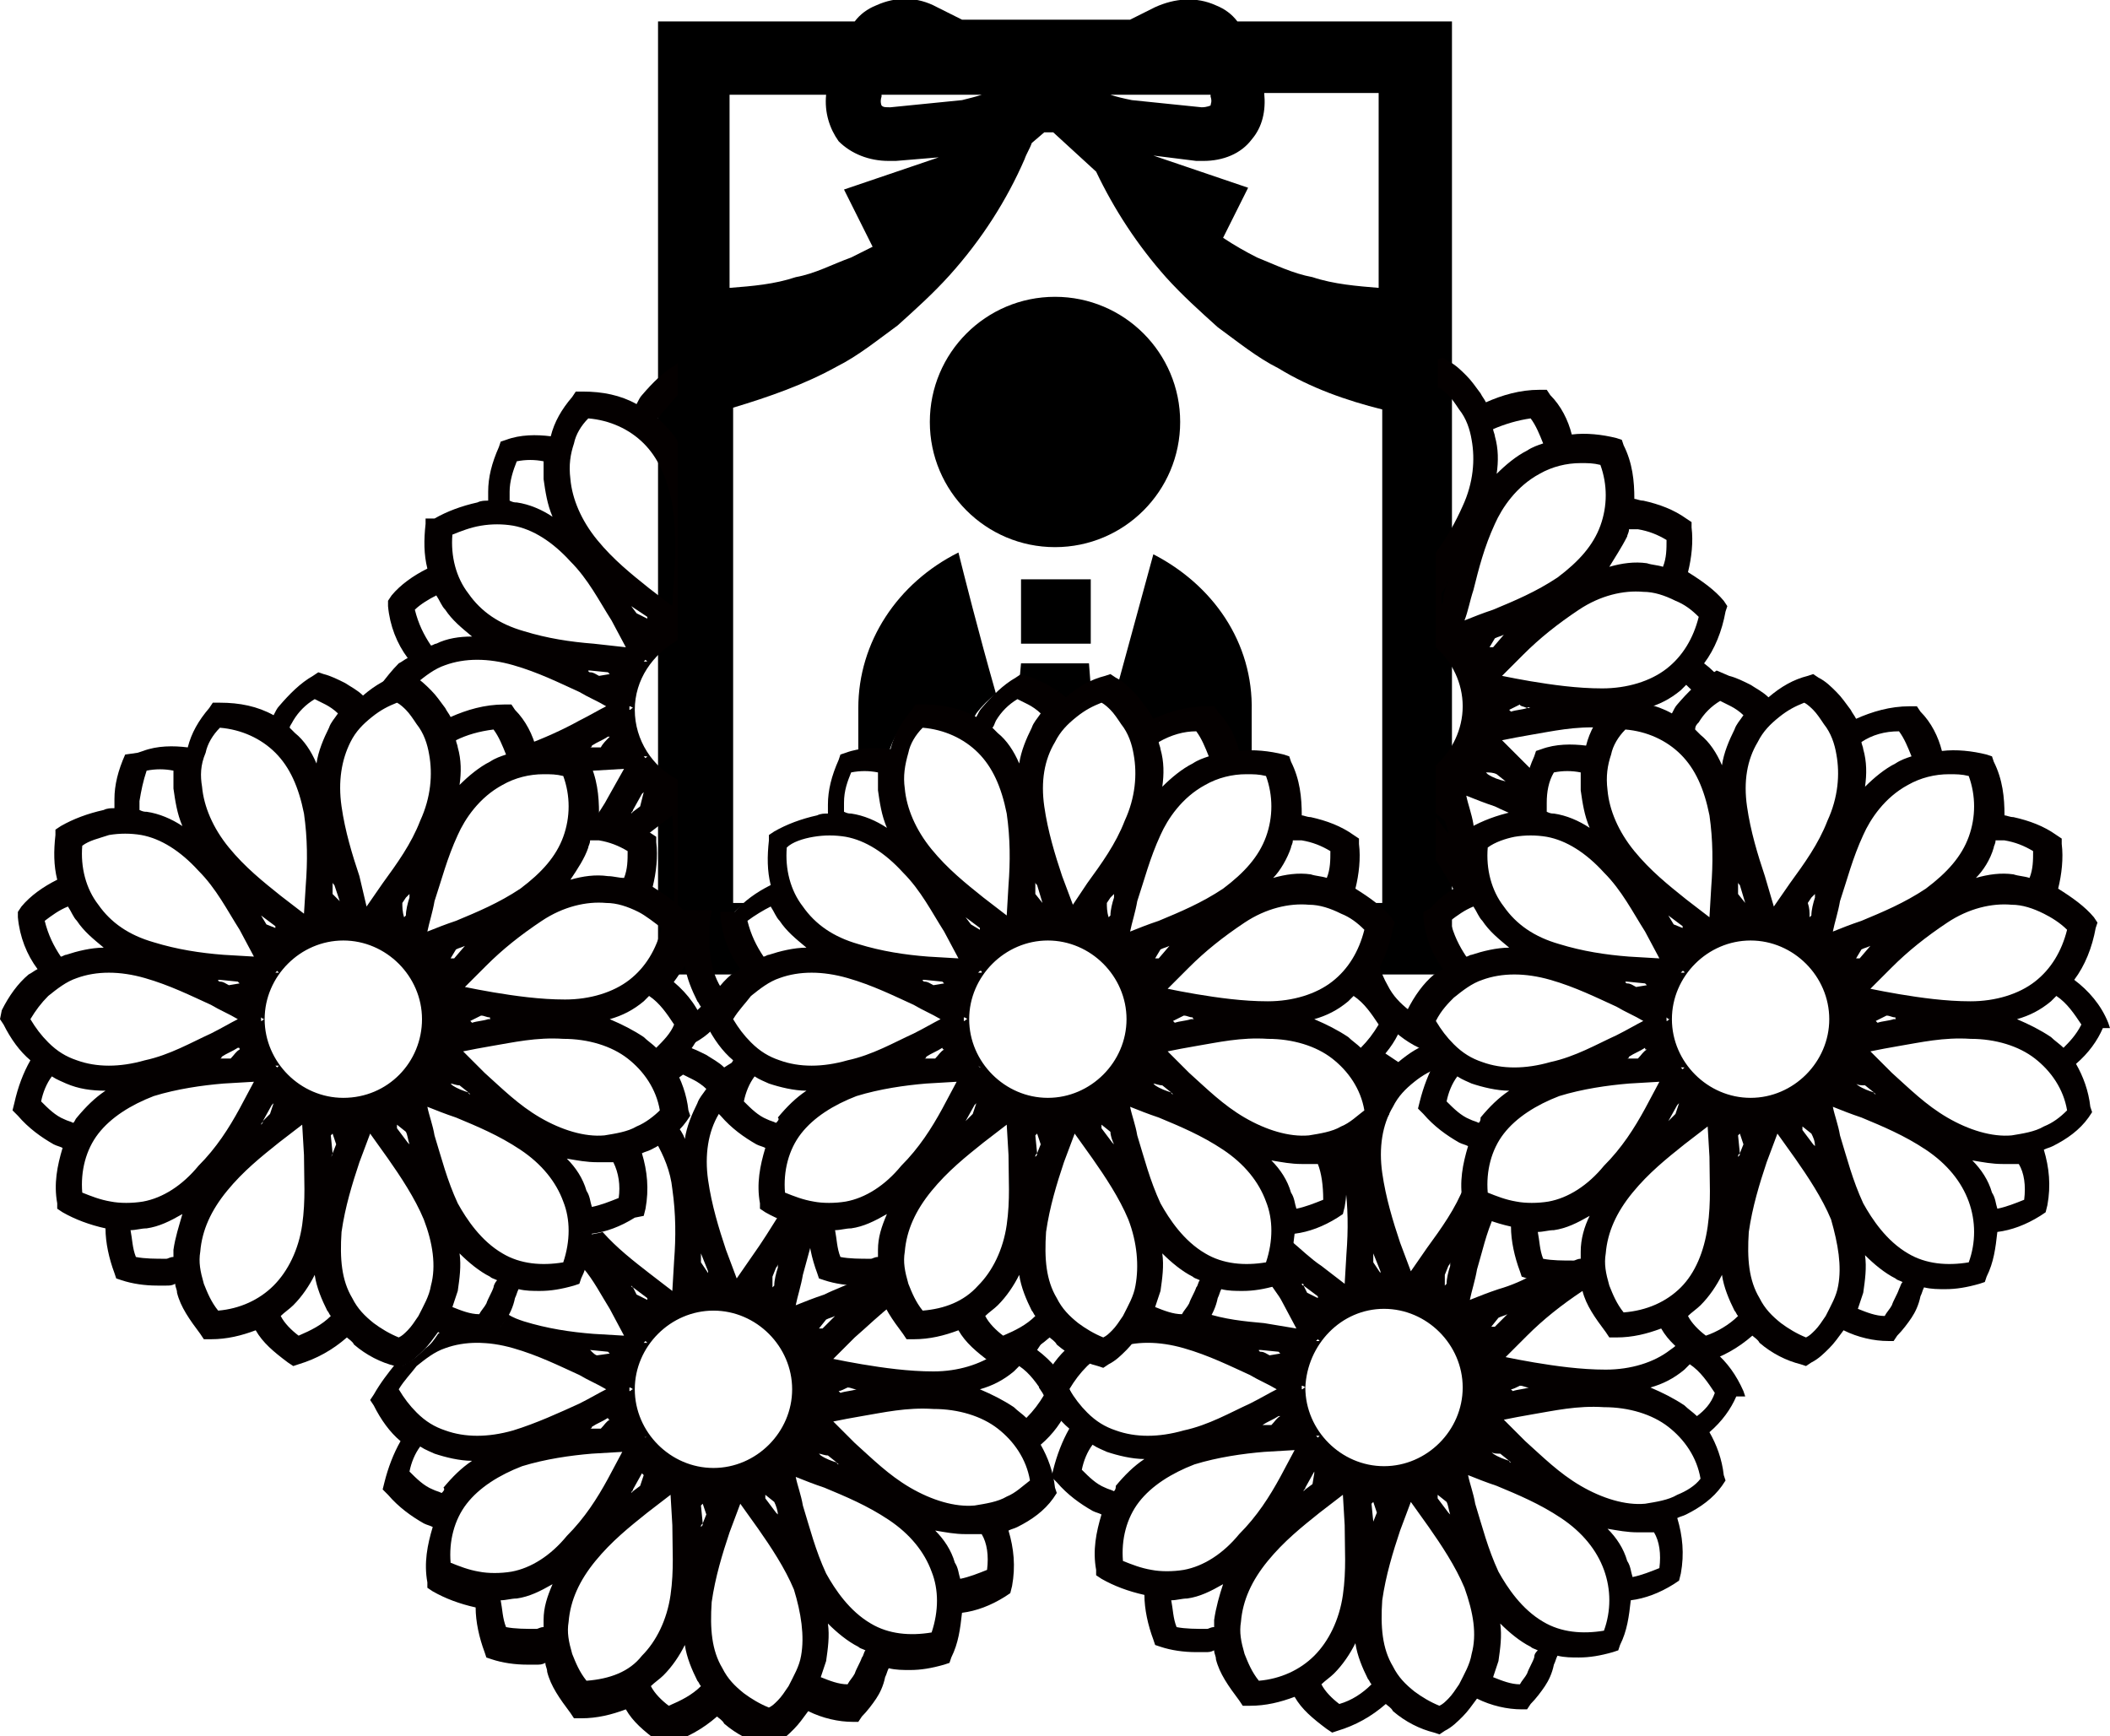
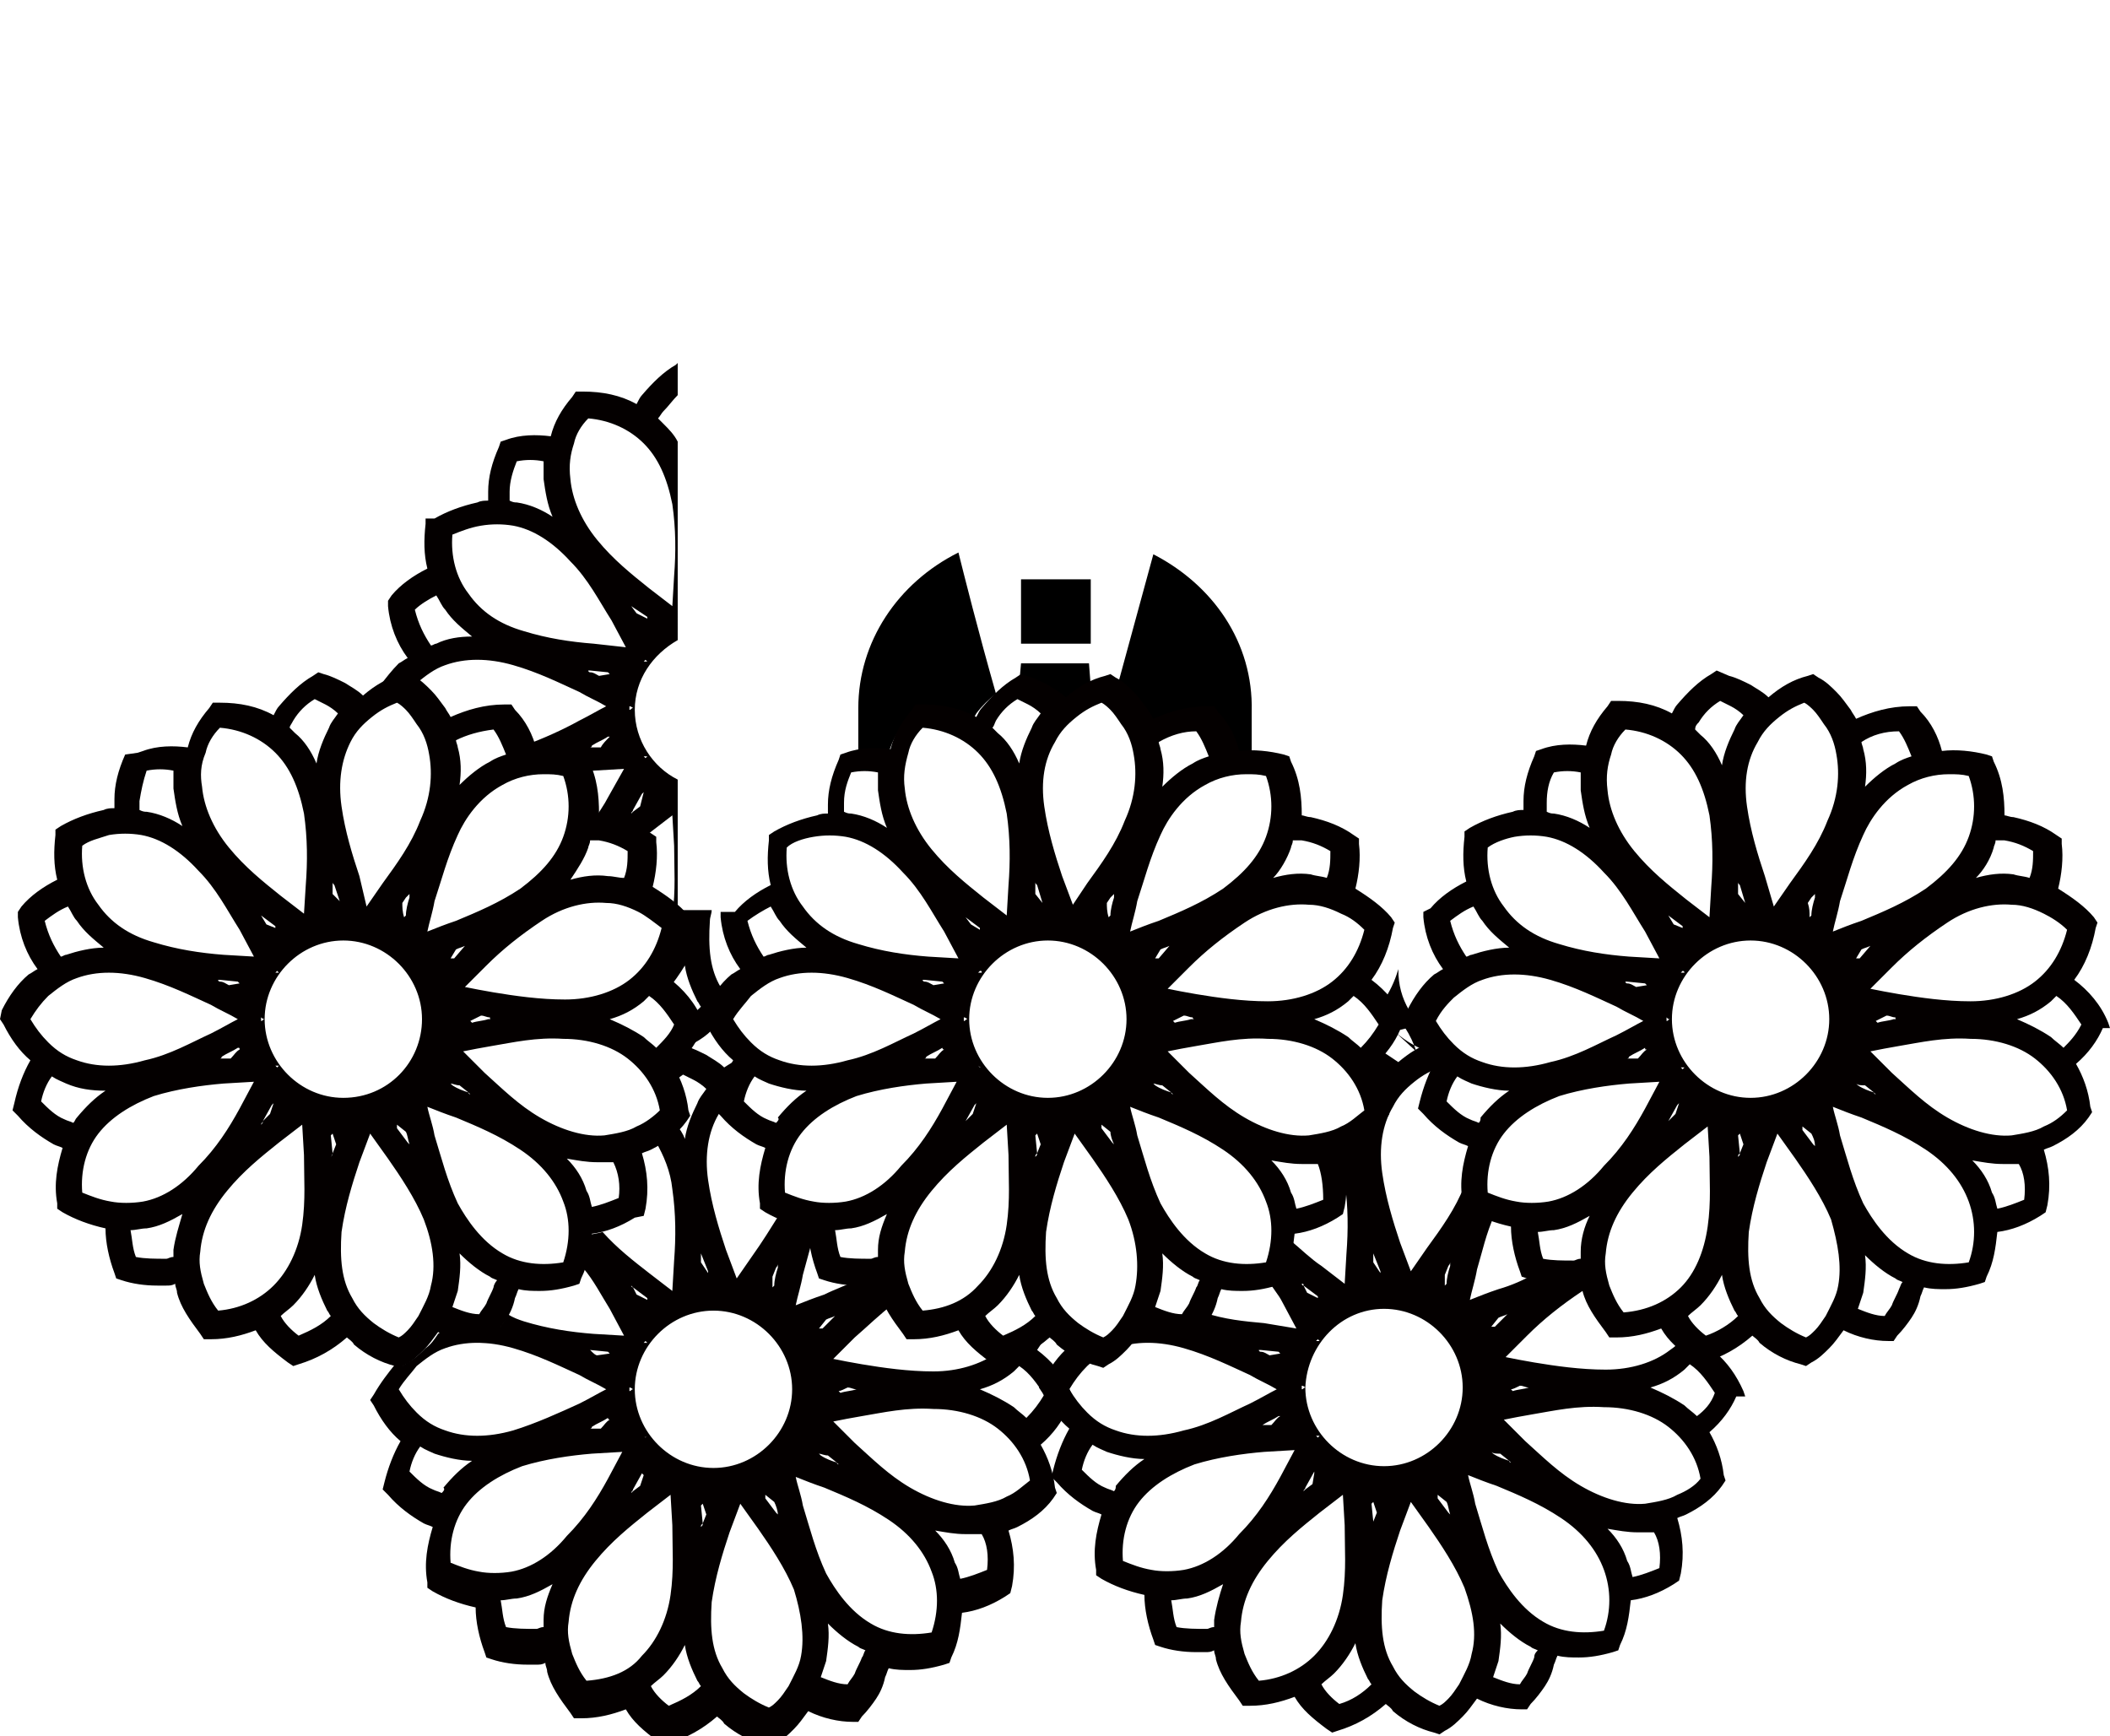
<svg xmlns="http://www.w3.org/2000/svg" version="1.1" id="レイヤー_1" x="0px" y="0px" viewBox="0 0 118 97.1" style="enable-background:new 0 0 118 97.1;" xml:space="preserve">
  <style type="text/css">
	.st0{fill:#E83815;}
	.st1{fill:#040000;}
</style>
  <g>
    <rect x="57.1" y="32.4" width="3.9" height="3.6" />
    <g>
-       <circle cx="59" cy="23.6" r="7" />
      <g>
        <path d="M64.5,31l-2.1,7.7c0.2,0.2,0.5,0.3,0.6,0.5c0.3,0.3,0.5,0.6,0.8,1c0.1,0.1,0.2,0.3,0.3,0.5c0.9-0.4,1.9-0.7,2.9-0.7     l0.3,0l0.2,0.3c0.5,0.7,0.9,1.4,1.2,2.2c0.4,0,0.9,0,1.3,0v-2.7C70.1,35.9,67.8,32.7,64.5,31z" />
        <path d="M50.9,40l0.2-0.3l0.3,0c1.1,0,2,0.3,2.9,0.7c0.1-0.2,0.2-0.3,0.3-0.5c0.3-0.4,0.7-0.8,1.1-1.1c-1-3.5-1.8-6.7-2.1-7.9     c-3.4,1.7-5.6,5-5.6,8.7v2.5c0.6-0.1,1.2-0.1,1.7,0C49.9,41.4,50.3,40.7,50.9,40z" />
        <path d="M59.3,39.4c0.5-0.4,1.1-0.8,1.7-1l-0.1-1.3h-3.8l-0.1,1.1l0,0c0.4,0.1,0.8,0.3,1.2,0.5C58.6,38.9,58.9,39.1,59.3,39.4z" />
-         <path d="M69.2,1.2c-0.3-0.4-0.7-0.7-1.2-0.9c-1.1-0.5-2.3-0.4-3.4,0.1l-1.4,0.7h-9.4l-1.4-0.7c-1.1-0.6-2.3-0.6-3.4-0.1     c-0.5,0.2-0.9,0.5-1.2,0.9h-11v53.3h5c0.1-0.1,0.1-0.1,0.2-0.2c-0.6-0.8-1-1.8-1.1-2.8l0-0.3l0.2-0.2c0.2-0.2,0.4-0.4,0.6-0.5     h-0.7V22.8c2-0.6,4-1.3,5.8-2.3c1.2-0.6,2.3-1.5,3.4-2.3c1-0.9,2-1.8,2.9-2.8c1.8-2,3.2-4.2,4.2-6.5c0.1-0.3,0.3-0.6,0.4-0.9     l0.7-0.6h0.5l2.4,2.2c1,2.1,2.3,4.1,3.9,5.9c0.9,1,1.9,1.9,2.9,2.8c1.1,0.8,2.2,1.7,3.4,2.3c1.8,1.1,3.8,1.8,5.8,2.3v27.6H76     c0.4,0.3,0.8,0.6,1.1,1l0.2,0.3L77.3,52c-0.1,0.9-0.5,1.8-1,2.5h4.9V1.2H69.2z M47.2,10.6l1.6,3.2c-0.4,0.2-0.8,0.4-1.2,0.6     c-1.1,0.4-2,0.9-3.1,1.1c-1.2,0.4-2.4,0.5-3.7,0.6V5.3h5.4c-0.1,1,0.2,1.9,0.7,2.6C47.6,8.6,48.6,9,49.7,9c0.1,0,0.3,0,0.4,0     l2.4-0.2L47.2,10.6z M53.8,5.6L49.8,6c-0.3,0-0.4,0-0.5-0.1c0,0-0.1-0.2,0-0.5l0-0.1h5.5c0,0,0,0,0.1,0     C54.6,5.4,54.2,5.5,53.8,5.6z M62.1,5.3C62.1,5.3,62.1,5.3,62.1,5.3l5.6,0l0,0.1c0.1,0.3,0,0.4,0,0.5c0,0-0.2,0.1-0.5,0.1     l-3.9-0.4C62.8,5.5,62.4,5.4,62.1,5.3z M77.1,16.1c-1.2-0.1-2.5-0.2-3.7-0.6c-1.1-0.2-2.1-0.7-3.1-1.1c-0.6-0.3-1.3-0.7-1.9-1.1     l1.4-2.8l-5.3-1.8L66.9,9c0.1,0,0.3,0,0.4,0c1.1,0,2.1-0.4,2.7-1.2c0.6-0.7,0.8-1.6,0.7-2.6h6.4V16.1z" />
      </g>
    </g>
    <path class="st0" d="M82.5,64c0,0-0.1,0-0.1,0c0,0.2,0,0.3,0,0.5C82.4,64.3,82.5,64.1,82.5,64z" />
    <g>
      <path class="st1" d="M39.4,57.4l-0.1-0.3c-0.4-1-1.1-1.8-1.9-2.4c0.6-0.8,1-1.8,1.2-2.9l0.1-0.3l-0.2-0.3c-0.5-0.6-1.2-1.1-2-1.6    c0.2-0.8,0.3-1.7,0.2-2.5l0-0.3l-0.3-0.2c-0.7-0.5-1.5-0.8-2.4-1c-0.2,0-0.4-0.1-0.5-0.1c0-1-0.1-2-0.6-3l-0.1-0.3l-0.3-0.1    c-0.8-0.2-1.7-0.3-2.5-0.2c-0.2-0.8-0.6-1.6-1.2-2.2l-0.2-0.3l-0.4,0c-1.1,0-2.1,0.3-3,0.7c-0.1-0.2-0.2-0.3-0.3-0.5    c-0.3-0.4-0.5-0.7-0.8-1c-0.3-0.3-0.6-0.6-1-0.8l-0.3-0.2l-0.3,0.1c-0.8,0.2-1.5,0.6-2.2,1.2c-0.3-0.3-0.7-0.5-1-0.7    c-0.4-0.2-0.8-0.4-1.2-0.5l-0.3-0.1l-0.3,0.2c-0.7,0.4-1.3,1-1.9,1.7c-0.1,0.1-0.2,0.3-0.3,0.5c-0.9-0.5-1.9-0.7-3-0.7l-0.4,0    l-0.2,0.3c-0.6,0.7-1,1.4-1.2,2.2c-0.8-0.1-1.7-0.1-2.5,0.2l-0.3,0.1L7,42.2c-0.4,0.9-0.6,1.7-0.6,2.5c0,0.2,0,0.4,0,0.5    c-0.2,0-0.4,0-0.6,0.1c-0.9,0.2-1.7,0.5-2.4,0.9l-0.3,0.2l0,0.3C3,47.6,3,48.4,3.2,49.2c-0.8,0.4-1.5,0.9-2,1.5L1,51l0,0.3    c0.1,1.1,0.5,2.1,1.1,2.9c-0.2,0.1-0.3,0.2-0.5,0.3c-0.6,0.5-1.1,1.2-1.5,2L0,57l0.2,0.3c0.4,0.8,0.9,1.5,1.5,2    C1.3,60,1,60.8,0.8,61.7l-0.1,0.4l0.3,0.3c0.6,0.7,1.3,1.2,2,1.6c0.2,0.1,0.3,0.1,0.5,0.2c-0.3,1-0.5,2-0.3,3.1l0,0.3l0.3,0.2    c0.7,0.4,1.5,0.7,2.4,0.9c0,0.8,0.2,1.7,0.5,2.5l0.1,0.3l0.3,0.1c0.6,0.2,1.3,0.3,2,0.3c0.2,0,0.4,0,0.5,0c0.2,0,0.3,0,0.5-0.1    c0,0.2,0.1,0.3,0.1,0.5c0.2,0.8,0.7,1.5,1.3,2.3l0.2,0.3l0.4,0c0.9,0,1.7-0.2,2.5-0.5c0.4,0.7,1,1.2,1.8,1.8l0.3,0.2l0.3-0.1    c1-0.3,1.9-0.8,2.7-1.5c0.1,0.1,0.3,0.2,0.4,0.4c0.7,0.6,1.5,1,2.3,1.2l0.3,0.1l0.3-0.2c0.4-0.2,0.7-0.5,1-0.8    c0.3-0.3,0.5-0.6,0.8-1c0.8,0.4,1.7,0.6,2.5,0.6l0.3,0l0.2-0.3c0.3-0.3,0.6-0.7,0.8-1c0.2-0.3,0.4-0.7,0.5-1.2    c0.1-0.2,0.1-0.3,0.2-0.5c0.4,0.1,0.8,0.1,1.2,0.1c0.6,0,1.2-0.1,1.9-0.3l0.3-0.1l0.1-0.3c0.4-0.8,0.5-1.6,0.6-2.5    c0.8-0.1,1.6-0.4,2.4-0.9L36,68l0.1-0.4c0.2-1.1,0.1-2.1-0.2-3.1c0.2-0.1,0.3-0.1,0.5-0.2c0.8-0.4,1.5-0.9,2-1.6l0.2-0.3l-0.1-0.3    c-0.1-0.9-0.4-1.7-0.8-2.4c0.7-0.6,1.2-1.3,1.5-2L39.4,57.4z M37,51.9c-0.3,1.2-0.9,2.2-1.8,2.9c-0.9,0.7-2.2,1.1-3.6,1.1    c-1.4,0-2.8-0.2-4-0.4c-0.6-0.1-1.1-0.2-1.6-0.3l1.2-1.2c0.9-0.9,1.9-1.7,3.1-2.5c1.2-0.8,2.5-1.1,3.6-1c0.6,0,1.2,0.2,1.8,0.5    C36.1,51.2,36.6,51.6,37,51.9z M27.5,57c-0.1,0-0.1,0-0.2,0c-0.3,0.1-0.6,0.1-0.9,0.2l-0.1-0.1c0.2-0.1,0.4-0.2,0.6-0.3    c0.2,0,0.3,0.1,0.5,0.1C27.4,57,27.4,57,27.5,57z M25.4,53.6c0,0-0.1,0-0.2,0l0.3-0.5c0.2-0.1,0.3-0.1,0.5-0.2c0,0,0.1,0,0.1-0.1    c0,0-0.1,0.1-0.1,0.1L25.4,53.6z M25.7,60.7l0.5,0.4c0,0,0,0,0.1,0.1c0,0-0.1,0-0.1-0.1c-0.3-0.1-0.6-0.2-0.9-0.4    c0,0-0.1-0.1-0.1-0.1C25.3,60.6,25.5,60.7,25.7,60.7z M32.9,47.4c0-0.1,0.1-0.2,0.1-0.4c0.2,0,0.3,0,0.5,0    c0.6,0.1,1.1,0.3,1.6,0.6c0,0.5,0,1-0.2,1.5C34.6,49.1,34.3,49,34,49c-0.7-0.1-1.4,0-2.1,0.2C32.3,48.6,32.7,48,32.9,47.4z     M27.6,40.8c0.3,0.4,0.5,0.9,0.7,1.4c-0.3,0.1-0.6,0.2-0.9,0.4c-0.6,0.3-1.2,0.8-1.7,1.3c0.1-0.7,0.1-1.4-0.1-2.1    c0-0.1-0.1-0.3-0.1-0.4C26.1,41.1,26.8,40.9,27.6,40.8z M25.6,46.7c0.4-0.9,1.2-2.1,2.5-2.8c0.7-0.4,1.5-0.6,2.3-0.6    c0.4,0,0.7,0,1.1,0.1c0.4,1.1,0.4,2.3,0,3.4c-0.4,1.1-1.2,2-2.4,2.9c-1.2,0.8-2.4,1.3-3.6,1.8c-0.6,0.2-1.1,0.4-1.6,0.6    c0.1-0.5,0.3-1.1,0.4-1.7C24.7,49.2,25,48,25.6,46.7z M19.6,41.5c0.3-0.6,0.7-1,1.2-1.4c0.5-0.4,0.9-0.6,1.4-0.8    c0.2,0.1,0.4,0.3,0.5,0.4c0.2,0.2,0.4,0.5,0.6,0.8c0.4,0.5,0.6,1.1,0.7,1.7c0.2,1.1,0.1,2.4-0.5,3.7c-0.5,1.3-1.3,2.4-2.1,3.5    l-0.9,1.3L20.1,49c-0.4-1.2-0.8-2.5-1-3.9C18.9,43.7,19.1,42.5,19.6,41.5z M19.2,61.4c-2.4,0-4.4-2-4.4-4.4c0-2.4,2-4.4,4.4-4.4    s4.4,2,4.4,4.4C23.6,59.4,21.7,61.4,19.2,61.4z M22.9,64c0,0-0.1-0.1-0.1-0.1l-0.6-0.8l0-0.2l0.5,0.4C22.8,63.5,22.8,63.7,22.9,64    C22.9,64,22.9,64,22.9,64z M15.6,59.6c0,0-0.1,0.1-0.1,0.1c0,0-0.1-0.1-0.1-0.1C15.4,59.6,15.5,59.6,15.6,59.6z M14.9,51.7    l-0.3-0.5c0,0,0-0.1-0.1-0.1c0,0,0.1,0.1,0.1,0.1l0.8,0.6l0,0.1L14.9,51.7z M15.6,54.4c-0.1,0-0.1,0-0.2,0c0,0,0.1-0.1,0.1-0.1    C15.5,54.3,15.5,54.3,15.6,54.4z M14.8,57c-0.1,0-0.1,0.1-0.2,0.1c0,0,0-0.1,0-0.1c0,0,0-0.1,0-0.1C14.6,56.9,14.7,57,14.8,57z     M14.7,62.7l0.5-0.9l0.1-0.1l-0.2,0.6L14.7,62.7c0,0.1,0,0.1-0.1,0.2C14.6,62.8,14.7,62.8,14.7,62.7z M22.5,50.5l0.2-0.3l0.1-0.1    c0,0,0.1-0.1,0.1-0.1c0,0,0,0.1,0,0.2c-0.1,0.3-0.2,0.7-0.2,1c0,0-0.1,0.1-0.1,0.1C22.5,51,22.5,50.7,22.5,50.5z M19,50.4L19,50.4    L18.6,50l0-0.6c0,0,0-0.1,0-0.1c0,0.1,0,0.1,0.1,0.2L19,50.4z M16.4,40.3c0.3-0.5,0.7-0.9,1.2-1.2c0.2,0.1,0.4,0.2,0.6,0.3    c0.2,0.1,0.5,0.3,0.7,0.5c-0.2,0.3-0.4,0.5-0.5,0.8c-0.3,0.6-0.6,1.3-0.7,2c-0.3-0.7-0.7-1.3-1.2-1.7c-0.1-0.1-0.2-0.2-0.3-0.3    C16.2,40.6,16.3,40.5,16.4,40.3z M11.5,42.1c0.1-0.5,0.4-1,0.8-1.4c1.2,0.1,2.3,0.6,3.1,1.4c0.8,0.8,1.3,1.9,1.6,3.4    c0.2,1.4,0.2,2.7,0.1,4L17,51.1l-1.3-1c-1-0.8-2-1.6-2.9-2.7c-0.9-1.1-1.4-2.3-1.5-3.4C11.2,43.4,11.2,42.8,11.5,42.1z M8.2,43.1    c0.5-0.1,1-0.1,1.5,0c0,0.3,0,0.6,0,1c0.1,0.7,0.2,1.4,0.5,2.1c-0.6-0.4-1.3-0.7-2-0.8c-0.1,0-0.2,0-0.4-0.1c0-0.2,0-0.3,0-0.5    C7.9,44.2,8,43.7,8.2,43.1z M6.1,46.7c0.6-0.1,1.2-0.1,1.8,0c1.1,0.2,2.2,0.9,3.2,2l0,0c1,1,1.6,2.2,2.3,3.3l0.8,1.5l-1.7-0.1    c-1.3-0.1-2.6-0.3-3.9-0.7c-1.4-0.4-2.4-1.1-3.1-2.1c-0.7-0.9-1-2.1-0.9-3.3C5,47,5.5,46.9,6.1,46.7z M12.8,55.1    c-0.2-0.1-0.3-0.2-0.5-0.2c0,0-0.1,0-0.1-0.1c0,0,0.1,0,0.1,0l1,0.1l0.1,0.1L12.8,55.1z M13.4,58.7c-0.2,0.1-0.3,0.3-0.5,0.5    l-0.5,0c0,0-0.1,0-0.1,0c0,0,0.1,0,0.1-0.1c0.3-0.2,0.6-0.3,0.9-0.5C13.4,58.6,13.4,58.6,13.4,58.7z M3.8,50.7    c0.2,0.3,0.3,0.6,0.5,0.8c0.4,0.6,0.9,1,1.5,1.5c-0.7,0-1.5,0.2-2.1,0.4c-0.1,0-0.2,0.1-0.3,0.1c-0.4-0.6-0.7-1.2-0.9-2    C2.9,51.2,3.3,50.9,3.8,50.7z M2.7,55.7c0.5-0.4,1-0.8,1.6-1c1.1-0.4,2.4-0.4,3.8,0h0c1.4,0.4,2.6,1,3.7,1.5    c0.5,0.3,1,0.5,1.5,0.8c-0.4,0.2-0.9,0.5-1.5,0.8c-1.1,0.5-2.3,1.2-3.7,1.5c-1.4,0.4-2.7,0.4-3.8,0c-0.6-0.2-1.1-0.5-1.6-1    c-0.4-0.4-0.7-0.8-1-1.3C2,56.5,2.3,56.1,2.7,55.7z M4.1,62.8c-0.2-0.1-0.3-0.1-0.5-0.2c-0.5-0.2-0.9-0.6-1.3-1    c0.1-0.5,0.3-1,0.6-1.4c0.3,0.2,0.6,0.3,0.8,0.4C4.4,60.9,5.1,61,5.9,61c-0.6,0.4-1.1,0.9-1.6,1.5C4.2,62.6,4.2,62.7,4.1,62.8z     M9.7,69.9c0,0.1,0,0.3,0,0.4c-0.2,0-0.3,0.1-0.4,0.1c-0.6,0-1.2,0-1.7-0.1c-0.2-0.5-0.2-1-0.3-1.5c0.3,0,0.6-0.1,0.9-0.1    c0.7-0.1,1.3-0.4,2-0.8C10,68.6,9.8,69.2,9.7,69.9z M8,67.2c-0.6,0.1-1.3,0.1-1.8,0c-0.6-0.1-1.1-0.3-1.6-0.5    c-0.1-1.2,0.2-2.4,0.9-3.3c0.7-0.9,1.8-1.6,3.1-2.1c1.3-0.4,2.7-0.6,3.9-0.7l1.7-0.1L13.4,62c-0.6,1.1-1.3,2.2-2.3,3.2    C10.2,66.3,9.1,67,8,67.2z M12.2,73.3c-0.4-0.5-0.6-1-0.8-1.5c-0.2-0.7-0.3-1.2-0.2-1.8c0.1-1.2,0.6-2.3,1.5-3.4    c0.9-1.1,1.9-1.9,2.9-2.7l1.3-1l0.1,1.7c0,1.3,0.1,2.5-0.1,3.9c-0.2,1.4-0.8,2.6-1.6,3.4C14.5,72.7,13.4,73.2,12.2,73.3z     M16.7,74.7c-0.4-0.3-0.8-0.7-1-1.1c0.2-0.2,0.5-0.4,0.7-0.6c0.5-0.5,0.9-1.1,1.2-1.7c0.1,0.7,0.4,1.4,0.7,2    c0.1,0.1,0.1,0.2,0.2,0.3C18,74.1,17.4,74.4,16.7,74.7z M18.6,64.5c0,0.1,0,0.1-0.1,0.2C18.6,64.6,18.6,64.5,18.6,64.5l-0.1-1    l0.1-0.1l0.2,0.6L18.6,64.5z M24.1,71.9c-0.1,0.6-0.4,1.1-0.7,1.7c-0.2,0.3-0.4,0.6-0.6,0.8c-0.2,0.2-0.3,0.3-0.5,0.4    c-0.5-0.2-1-0.5-1.4-0.8c-0.5-0.4-0.9-0.8-1.2-1.4c-0.6-1-0.7-2.2-0.6-3.7c0.2-1.4,0.6-2.7,1-3.9l0.6-1.6l1,1.4    c0.7,1,1.5,2.2,2,3.4C24.2,69.5,24.4,70.8,24.1,71.9z M27.6,72c-0.1,0.3-0.3,0.6-0.4,0.9c-0.1,0.2-0.3,0.4-0.4,0.6    c-0.5,0-1-0.2-1.5-0.4c0.1-0.3,0.2-0.6,0.3-0.9c0.1-0.7,0.2-1.4,0.1-2.1c0.5,0.5,1.1,1,1.7,1.3c0.1,0.1,0.2,0.1,0.4,0.2    C27.7,71.7,27.6,71.9,27.6,72z M31.5,70.6c-1.2,0.2-2.4,0.1-3.4-0.5c-1.2-0.7-2-1.9-2.5-2.8c-0.6-1.3-0.9-2.5-1.3-3.8    c-0.1-0.6-0.3-1.1-0.4-1.6c0.5,0.2,1,0.4,1.6,0.6c1.2,0.5,2.4,1,3.6,1.8c1.2,0.8,2,1.8,2.4,2.9C31.9,68.2,31.9,69.4,31.5,70.6z     M34.6,67c-0.5,0.2-1,0.4-1.5,0.5c-0.1-0.3-0.1-0.6-0.3-0.9c-0.2-0.7-0.6-1.3-1.1-1.8c0.6,0.1,1.1,0.2,1.7,0.2c0.2,0,0.3,0,0.5,0    c0.1,0,0.3,0,0.4,0C34.6,65.6,34.7,66.3,34.6,67z M35.6,63c-0.5,0.3-1.2,0.4-1.8,0.5c-1.1,0.1-2.4-0.3-3.6-1    c-1.2-0.7-2.1-1.6-3.1-2.5l-1.2-1.2c0.5-0.1,1-0.2,1.6-0.3c1.2-0.2,2.5-0.5,4-0.4c1.4,0,2.7,0.4,3.6,1.1c0.9,0.7,1.6,1.7,1.8,2.9    C36.6,62.4,36.1,62.8,35.6,63z M36.7,58.6c-0.2-0.2-0.5-0.4-0.7-0.6c-0.6-0.4-1.2-0.7-1.9-1c0.7-0.2,1.3-0.5,1.9-1    c0.1-0.1,0.2-0.2,0.3-0.3c0.6,0.4,1,1,1.4,1.6C37.5,57.8,37.1,58.2,36.7,58.6z" />
      <path class="st1" d="M118,57.5l-0.1-0.3c-0.4-1-1.1-1.8-1.9-2.4c0.6-0.8,1-1.8,1.2-2.9l0.1-0.3l-0.2-0.3c-0.5-0.6-1.2-1.1-2-1.6    c0.2-0.8,0.3-1.7,0.2-2.5l0-0.3l-0.3-0.2c-0.7-0.5-1.5-0.8-2.4-1c-0.2,0-0.4-0.1-0.5-0.1c0-1-0.1-2-0.6-3l-0.1-0.3l-0.3-0.1    c-0.8-0.2-1.7-0.3-2.5-0.2c-0.2-0.8-0.6-1.6-1.2-2.2l-0.2-0.3l-0.4,0c-1.1,0-2.1,0.3-3,0.7c-0.1-0.2-0.2-0.3-0.3-0.5    c-0.3-0.4-0.5-0.7-0.8-1c-0.3-0.3-0.6-0.6-1-0.8l-0.3-0.2l-0.3,0.1c-0.8,0.2-1.5,0.6-2.2,1.2c-0.3-0.3-0.7-0.5-1-0.7    c-0.4-0.2-0.8-0.4-1.2-0.5L96,37.5l-0.3,0.2c-0.7,0.4-1.3,1-1.9,1.7c-0.1,0.1-0.2,0.3-0.3,0.5c-0.9-0.5-1.9-0.7-3-0.7l-0.4,0    l-0.2,0.3c-0.6,0.7-1,1.4-1.2,2.2c-0.8-0.1-1.7-0.1-2.5,0.2l-0.3,0.1l-0.1,0.3c-0.4,0.9-0.6,1.7-0.6,2.5c0,0.2,0,0.4,0,0.5    c-0.2,0-0.4,0-0.6,0.1c-0.9,0.2-1.7,0.5-2.4,0.9l-0.3,0.2l0,0.3c-0.1,0.9-0.1,1.7,0.1,2.5c-0.8,0.4-1.5,0.9-2,1.5L79.6,51l0,0.3    c0.1,1.1,0.5,2.1,1.1,2.9c-0.2,0.1-0.3,0.2-0.5,0.3c-0.6,0.5-1.1,1.2-1.5,2L78.6,57l0.2,0.3c0.4,0.8,0.9,1.5,1.5,2    c-0.4,0.7-0.7,1.5-0.9,2.3l-0.1,0.4l0.3,0.3c0.6,0.7,1.3,1.2,2,1.6c0.2,0.1,0.3,0.1,0.5,0.2c-0.3,1-0.5,2-0.3,3.1l0,0.3l0.3,0.2    c0.7,0.4,1.5,0.7,2.4,0.9c0,0.8,0.2,1.7,0.5,2.5l0.1,0.3l0.3,0.1c0.6,0.2,1.3,0.3,2,0.3c0.2,0,0.4,0,0.5,0c0.2,0,0.3,0,0.5-0.1    c0,0.2,0.1,0.3,0.1,0.5c0.2,0.8,0.7,1.5,1.3,2.3l0.2,0.3l0.4,0c0.9,0,1.7-0.2,2.5-0.5c0.4,0.7,1,1.2,1.8,1.8l0.3,0.2l0.3-0.1    c1-0.3,1.9-0.8,2.7-1.5c0.1,0.1,0.3,0.2,0.4,0.4c0.7,0.6,1.5,1,2.3,1.2l0.3,0.1l0.3-0.2c0.4-0.2,0.7-0.5,1-0.8    c0.3-0.3,0.5-0.6,0.8-1c0.8,0.4,1.7,0.6,2.5,0.6l0.3,0l0.2-0.3c0.3-0.3,0.6-0.7,0.8-1c0.2-0.3,0.4-0.7,0.5-1.2    c0.1-0.2,0.1-0.3,0.2-0.5c0.4,0.1,0.8,0.1,1.2,0.1c0.6,0,1.2-0.1,1.9-0.3l0.3-0.1l0.1-0.3c0.4-0.8,0.5-1.6,0.6-2.5    c0.8-0.1,1.6-0.4,2.4-0.9l0.3-0.2l0.1-0.4c0.2-1.1,0.1-2.1-0.2-3.1c0.2-0.1,0.3-0.1,0.5-0.2c0.8-0.4,1.5-0.9,2-1.6l0.2-0.3    l-0.1-0.3c-0.1-0.9-0.4-1.7-0.8-2.4c0.7-0.6,1.2-1.3,1.5-2L118,57.5z M115.6,52c-0.3,1.2-0.9,2.2-1.8,2.9    c-0.9,0.7-2.2,1.1-3.6,1.1c-1.4,0-2.8-0.2-4-0.4c-0.6-0.1-1.1-0.2-1.6-0.3l1.2-1.2c0.9-0.9,1.9-1.7,3.1-2.5c1.2-0.8,2.5-1.1,3.6-1    c0.6,0,1.2,0.2,1.8,0.5C114.7,51.3,115.2,51.6,115.6,52z M106.1,57c-0.1,0-0.1,0-0.2,0c-0.3,0.1-0.6,0.1-0.9,0.2l-0.1-0.1    c0.2-0.1,0.4-0.2,0.6-0.3c0.2,0,0.3,0.1,0.5,0.1C106,57,106,57,106.1,57z M104,53.6c0,0-0.1,0-0.2,0l0.3-0.5    c0.2-0.1,0.3-0.1,0.5-0.2c0,0,0.1,0,0.1-0.1c0,0-0.1,0.1-0.1,0.1L104,53.6z M104.3,60.7l0.5,0.4c0,0,0,0,0.1,0.1    c0,0-0.1,0-0.1-0.1c-0.3-0.1-0.6-0.2-0.9-0.4c0,0-0.1-0.1-0.1-0.1C103.9,60.7,104.1,60.7,104.3,60.7z M111.5,47.4    c0-0.1,0.1-0.2,0.1-0.4c0.2,0,0.3,0,0.5,0c0.6,0.1,1.1,0.3,1.6,0.6c0,0.5,0,1-0.2,1.5c-0.3-0.1-0.6-0.1-0.9-0.2    c-0.7-0.1-1.4,0-2.1,0.2C110.9,48.7,111.3,48.1,111.5,47.4z M106.2,40.9c0.3,0.4,0.5,0.9,0.7,1.4c-0.3,0.1-0.6,0.2-0.9,0.4    c-0.6,0.3-1.2,0.8-1.7,1.3c0.1-0.7,0.1-1.4-0.1-2.1c0-0.1-0.1-0.3-0.1-0.4C104.7,41.1,105.4,40.9,106.2,40.9z M104.2,46.7    c0.4-0.9,1.2-2.1,2.5-2.8c0.7-0.4,1.5-0.6,2.3-0.6c0.4,0,0.7,0,1.1,0.1c0.4,1.1,0.4,2.3,0,3.4c-0.4,1.1-1.2,2-2.4,2.9    c-1.2,0.8-2.4,1.3-3.6,1.8c-0.6,0.2-1.1,0.4-1.6,0.6c0.1-0.5,0.3-1.1,0.4-1.7C103.3,49.2,103.6,48,104.2,46.7z M98.3,41.5    c0.3-0.6,0.7-1,1.2-1.4c0.5-0.4,0.9-0.6,1.4-0.8c0.2,0.1,0.4,0.3,0.5,0.4c0.2,0.2,0.4,0.5,0.6,0.8c0.4,0.5,0.6,1.1,0.7,1.7    c0.2,1.1,0.1,2.4-0.5,3.7c-0.5,1.3-1.3,2.4-2.1,3.5l-0.9,1.3L98.7,49c-0.4-1.2-0.8-2.5-1-3.9C97.5,43.7,97.7,42.5,98.3,41.5z     M97.9,61.4c-2.4,0-4.4-2-4.4-4.4c0-2.4,2-4.4,4.4-4.4s4.4,2,4.4,4.4C102.3,59.4,100.3,61.4,97.9,61.4z M101.5,64.1    c0,0-0.1-0.1-0.1-0.1l-0.6-0.8l0-0.2l0.5,0.4C101.4,63.6,101.5,63.8,101.5,64.1C101.5,64,101.5,64,101.5,64.1z M94.2,59.7    c0,0-0.1,0.1-0.1,0.1c0,0-0.1-0.1-0.1-0.1C94.1,59.7,94.1,59.7,94.2,59.7z M93.6,51.7l-0.3-0.5c0,0,0-0.1-0.1-0.1    c0,0,0.1,0.1,0.1,0.1l0.8,0.6l0,0.1L93.6,51.7z M94.2,54.4c-0.1,0-0.1,0-0.2,0c0,0,0.1-0.1,0.1-0.1C94.1,54.3,94.2,54.3,94.2,54.4    z M93.4,57c-0.1,0-0.1,0.1-0.2,0.1c0,0,0-0.1,0-0.1c0,0,0-0.1,0-0.1C93.3,57,93.3,57,93.4,57z M93.3,62.7l0.5-0.9l0.1-0.1    l-0.2,0.6L93.3,62.7c0,0.1,0,0.1-0.1,0.2C93.3,62.8,93.3,62.8,93.3,62.7z M101.1,50.5l0.2-0.3l0.1-0.1c0,0,0.1-0.1,0.1-0.1    c0,0,0,0.1,0,0.2c-0.1,0.3-0.2,0.7-0.2,1c0,0-0.1,0.1-0.1,0.1C101.2,51,101.2,50.8,101.1,50.5z M97.6,50.5L97.6,50.5L97.2,50    l0-0.6c0,0,0-0.1,0-0.1c0,0.1,0,0.1,0.1,0.2L97.6,50.5z M95,40.4c0.3-0.5,0.7-0.9,1.2-1.2c0.2,0.1,0.4,0.2,0.6,0.3    c0.2,0.1,0.5,0.3,0.7,0.5c-0.2,0.3-0.4,0.5-0.5,0.8c-0.3,0.6-0.6,1.3-0.7,2c-0.3-0.7-0.7-1.3-1.2-1.7c-0.1-0.1-0.2-0.2-0.3-0.3    C94.8,40.6,94.9,40.5,95,40.4z M90.1,42.2c0.1-0.5,0.4-1,0.8-1.4c1.2,0.1,2.3,0.6,3.1,1.4c0.8,0.8,1.3,1.9,1.6,3.4    c0.2,1.4,0.2,2.7,0.1,4l-0.1,1.7l-1.3-1c-1-0.8-2-1.6-2.9-2.7c-0.9-1.1-1.4-2.3-1.5-3.4C89.8,43.4,89.9,42.8,90.1,42.2z     M86.9,43.2c0.5-0.1,1-0.1,1.5,0c0,0.3,0,0.6,0,1c0.1,0.7,0.2,1.4,0.5,2.1c-0.6-0.4-1.3-0.7-2-0.8c-0.1,0-0.2,0-0.4-0.1    c0-0.2,0-0.3,0-0.5C86.5,44.3,86.6,43.7,86.9,43.2z M84.7,46.8c0.6-0.1,1.2-0.1,1.8,0c1.1,0.2,2.2,0.9,3.2,2l0,0    c1,1,1.6,2.2,2.3,3.3l0.8,1.5l-1.7-0.1c-1.3-0.1-2.6-0.3-3.9-0.7c-1.4-0.4-2.4-1.1-3.1-2.1c-0.7-0.9-1-2.1-0.9-3.3    C83.6,47.1,84.2,46.9,84.7,46.8z M91.5,55.2c-0.2-0.1-0.3-0.2-0.5-0.2c0,0-0.1,0-0.1-0.1c0,0,0.1,0,0.1,0l1,0.1l0.1,0.1L91.5,55.2    z M92.1,58.7c-0.2,0.1-0.3,0.3-0.5,0.5l-0.5,0c0,0-0.1,0-0.1,0c0,0,0.1,0,0.1-0.1c0.3-0.2,0.6-0.3,0.9-0.5    C92,58.7,92,58.7,92.1,58.7z M82.4,50.7c0.2,0.3,0.3,0.6,0.5,0.8c0.4,0.6,0.9,1,1.5,1.5c-0.7,0-1.5,0.2-2.1,0.4    c-0.1,0-0.2,0.1-0.3,0.1c-0.4-0.6-0.7-1.2-0.9-2C81.5,51.2,81.9,50.9,82.4,50.7z M81.3,55.8c0.5-0.4,1-0.8,1.6-1    c1.1-0.4,2.4-0.4,3.8,0h0c1.4,0.4,2.6,1,3.7,1.5c0.5,0.3,1,0.5,1.5,0.8c-0.4,0.2-0.9,0.5-1.5,0.8c-1.1,0.5-2.3,1.2-3.7,1.5    c-1.4,0.4-2.7,0.4-3.8,0c-0.6-0.2-1.1-0.5-1.6-1c-0.4-0.4-0.7-0.8-1-1.3C80.6,56.5,81,56.1,81.3,55.8z M82.7,62.8    c-0.2-0.1-0.3-0.1-0.5-0.2c-0.5-0.2-0.9-0.6-1.3-1c0.1-0.5,0.3-1,0.6-1.4c0.3,0.2,0.6,0.3,0.8,0.4c0.6,0.2,1.4,0.4,2.1,0.4    c-0.6,0.4-1.1,0.9-1.6,1.5C82.8,62.6,82.8,62.7,82.7,62.8z M88.4,70c0,0.1,0,0.3,0,0.4c-0.2,0-0.3,0.1-0.4,0.1    c-0.6,0-1.2,0-1.7-0.1c-0.2-0.5-0.2-1-0.3-1.5c0.3,0,0.6-0.1,0.9-0.1c0.7-0.1,1.3-0.4,2-0.8C88.6,68.6,88.4,69.3,88.4,70z     M86.6,67.2c-0.6,0.1-1.3,0.1-1.8,0c-0.6-0.1-1.1-0.3-1.6-0.5c-0.1-1.2,0.2-2.4,0.9-3.3c0.7-0.9,1.8-1.6,3.1-2.1    c1.3-0.4,2.7-0.6,3.9-0.7l1.7-0.1L92,62c-0.6,1.1-1.3,2.2-2.3,3.2C88.8,66.3,87.7,67,86.6,67.2z M90.8,73.4    c-0.4-0.5-0.6-1-0.8-1.5c-0.2-0.7-0.3-1.2-0.2-1.8c0.1-1.2,0.6-2.3,1.5-3.4c0.9-1.1,1.9-1.9,2.9-2.7l1.3-1l0.1,1.7    c0,1.3,0.1,2.5-0.1,3.9C95.3,70,94.8,71.2,94,72C93.2,72.8,92.1,73.3,90.8,73.4z M95.4,74.7c-0.4-0.3-0.8-0.7-1-1.1    c0.2-0.2,0.5-0.4,0.7-0.6c0.5-0.5,0.9-1.1,1.2-1.7c0.1,0.7,0.4,1.4,0.7,2c0.1,0.1,0.1,0.2,0.2,0.3C96.7,74.1,96,74.5,95.4,74.7z     M97.3,64.5c0,0.1,0,0.1-0.1,0.2C97.2,64.6,97.2,64.6,97.3,64.5l-0.1-1l0.1-0.1l0.2,0.6L97.3,64.5z M102.8,71.9    c-0.1,0.6-0.4,1.1-0.7,1.7c-0.2,0.3-0.4,0.6-0.6,0.8c-0.2,0.2-0.3,0.3-0.5,0.4c-0.5-0.2-1-0.5-1.4-0.8c-0.5-0.4-0.9-0.8-1.2-1.4    c-0.6-1-0.7-2.2-0.6-3.7c0.2-1.4,0.6-2.7,1-3.9l0.6-1.6l1,1.4c0.7,1,1.5,2.2,2,3.4C102.8,69.6,103,70.8,102.8,71.9z M106.2,72.1    c-0.1,0.3-0.3,0.6-0.4,0.9c-0.1,0.2-0.3,0.4-0.4,0.6c-0.5,0-1-0.2-1.5-0.4c0.1-0.3,0.2-0.6,0.3-0.9c0.1-0.7,0.2-1.4,0.1-2.1    c0.5,0.5,1.1,1,1.7,1.3c0.1,0.1,0.2,0.1,0.4,0.2C106.3,71.8,106.3,71.9,106.2,72.1z M110.1,70.6c-1.2,0.2-2.4,0.1-3.4-0.5    c-1.2-0.7-2-1.9-2.5-2.8c-0.6-1.3-0.9-2.5-1.3-3.8c-0.1-0.6-0.3-1.1-0.4-1.6c0.5,0.2,1,0.4,1.6,0.6c1.2,0.5,2.4,1,3.6,1.8    c1.2,0.8,2,1.8,2.4,2.9C110.5,68.3,110.5,69.5,110.1,70.6z M113.2,67.1c-0.5,0.2-1,0.4-1.5,0.5c-0.1-0.3-0.1-0.6-0.3-0.9    c-0.2-0.7-0.6-1.3-1.1-1.8c0.6,0.1,1.1,0.2,1.7,0.2c0.2,0,0.3,0,0.5,0c0.1,0,0.3,0,0.4,0C113.2,65.6,113.3,66.3,113.2,67.1z     M114.3,63c-0.5,0.3-1.2,0.4-1.8,0.5c-1.1,0.1-2.4-0.3-3.6-1c-1.2-0.7-2.1-1.6-3.1-2.5l-1.2-1.2c0.5-0.1,1-0.2,1.6-0.3    c1.2-0.2,2.5-0.5,4-0.4c1.4,0,2.7,0.4,3.6,1.1c0.9,0.7,1.6,1.7,1.8,2.9C115.2,62.5,114.8,62.8,114.3,63z M115.4,58.6    c-0.2-0.2-0.5-0.4-0.7-0.6c-0.6-0.4-1.2-0.7-1.9-1c0.7-0.2,1.3-0.5,1.9-1c0.1-0.1,0.2-0.2,0.3-0.3c0.6,0.4,1,1,1.4,1.6    C116.1,57.9,115.7,58.3,115.4,58.6z" />
      <path class="st1" d="M78.7,57.5l-0.1-0.3c-0.4-1-1.1-1.8-1.9-2.4c0.6-0.8,1-1.8,1.2-2.9l0.1-0.3l-0.2-0.3c-0.5-0.6-1.2-1.1-2-1.6    c0.2-0.8,0.3-1.7,0.2-2.5l0-0.3l-0.3-0.2c-0.7-0.5-1.5-0.8-2.4-1c-0.2,0-0.4-0.1-0.5-0.1c0-1-0.1-2-0.6-3l-0.1-0.3l-0.3-0.1    c-0.8-0.2-1.7-0.3-2.5-0.2c-0.2-0.8-0.6-1.6-1.2-2.2l-0.2-0.3l-0.4,0c-1.1,0-2.1,0.3-3,0.7c-0.1-0.2-0.2-0.3-0.3-0.5    c-0.3-0.4-0.5-0.7-0.8-1c-0.3-0.3-0.6-0.6-1-0.8l-0.3-0.2l-0.3,0.1c-0.8,0.2-1.5,0.6-2.2,1.2c-0.3-0.3-0.7-0.5-1-0.7    c-0.4-0.2-0.8-0.4-1.2-0.5l-0.3-0.1l-0.3,0.2c-0.7,0.4-1.3,1-1.9,1.7c-0.1,0.1-0.2,0.3-0.3,0.5c-0.9-0.5-1.9-0.7-3-0.7l-0.4,0    l-0.2,0.3c-0.6,0.7-1,1.4-1.2,2.2c-0.8-0.1-1.7-0.1-2.5,0.2l-0.3,0.1l-0.1,0.3c-0.4,0.9-0.6,1.7-0.6,2.5c0,0.2,0,0.4,0,0.5    c-0.2,0-0.4,0-0.6,0.1c-0.9,0.2-1.7,0.5-2.4,0.9l-0.3,0.2l0,0.3c-0.1,0.9-0.1,1.7,0.1,2.5c-0.8,0.4-1.5,0.9-2,1.5L40.3,51l0,0.3    c0.1,1.1,0.5,2.1,1.1,2.9c-0.2,0.1-0.3,0.2-0.5,0.3c-0.6,0.5-1.1,1.2-1.5,2L39.3,57l0.2,0.3c0.4,0.8,0.9,1.5,1.5,2    c-0.4,0.7-0.7,1.5-0.9,2.3L40,62.1l0.3,0.3c0.6,0.7,1.3,1.2,2,1.6c0.2,0.1,0.3,0.1,0.5,0.2c-0.3,1-0.5,2-0.3,3.1l0,0.3l0.3,0.2    c0.7,0.4,1.5,0.7,2.4,0.9c0,0.8,0.2,1.7,0.5,2.5l0.1,0.3l0.3,0.1c0.6,0.2,1.3,0.3,2,0.3c0.2,0,0.4,0,0.5,0c0.2,0,0.3,0,0.5-0.1    c0,0.2,0.1,0.3,0.1,0.5c0.2,0.8,0.7,1.5,1.3,2.3l0.2,0.3l0.4,0c0.9,0,1.7-0.2,2.5-0.5c0.4,0.7,1,1.2,1.8,1.8l0.3,0.2l0.3-0.1    c1-0.3,1.9-0.8,2.7-1.5c0.1,0.1,0.3,0.2,0.4,0.4c0.7,0.6,1.5,1,2.3,1.2l0.3,0.1l0.3-0.2c0.4-0.2,0.7-0.5,1-0.8    c0.3-0.3,0.5-0.6,0.8-1c0.8,0.4,1.7,0.6,2.5,0.6l0.3,0l0.2-0.3c0.3-0.3,0.6-0.7,0.8-1c0.2-0.3,0.4-0.7,0.5-1.2    c0.1-0.2,0.1-0.3,0.2-0.5c0.4,0.1,0.8,0.1,1.2,0.1c0.6,0,1.2-0.1,1.9-0.3l0.3-0.1l0.1-0.3c0.4-0.8,0.5-1.6,0.6-2.5    c0.8-0.1,1.6-0.4,2.4-0.9l0.3-0.2l0.1-0.4c0.2-1.1,0.1-2.1-0.2-3.1c0.2-0.1,0.3-0.1,0.5-0.2c0.8-0.4,1.5-0.9,2-1.6l0.2-0.3    l-0.1-0.3c-0.1-0.9-0.4-1.7-0.8-2.4c0.7-0.6,1.2-1.3,1.5-2L78.7,57.5z M76.3,52c-0.3,1.2-0.9,2.2-1.8,2.9    c-0.9,0.7-2.2,1.1-3.6,1.1c-1.4,0-2.8-0.2-4-0.4c-0.6-0.1-1.1-0.2-1.6-0.3l1.2-1.2c0.9-0.9,1.9-1.7,3.1-2.5c1.2-0.8,2.5-1.1,3.6-1    c0.6,0,1.2,0.2,1.8,0.5C75.5,51.3,75.9,51.6,76.3,52z M66.8,57c-0.1,0-0.1,0-0.2,0c-0.3,0.1-0.6,0.1-0.9,0.2l-0.1-0.1    c0.2-0.1,0.4-0.2,0.6-0.3c0.2,0,0.3,0.1,0.5,0.1C66.7,57,66.8,57,66.8,57z M64.8,53.6c0,0-0.1,0-0.2,0l0.3-0.5    c0.2-0.1,0.3-0.1,0.5-0.2c0,0,0.1,0,0.1-0.1c0,0-0.1,0.1-0.1,0.1L64.8,53.6z M65,60.7l0.5,0.4c0,0,0,0,0.1,0.1c0,0-0.1,0-0.1-0.1    c-0.3-0.1-0.6-0.2-0.9-0.4c0,0-0.1-0.1-0.1-0.1C64.6,60.6,64.8,60.7,65,60.7z M72.2,47.4c0-0.1,0.1-0.2,0.1-0.4c0.2,0,0.3,0,0.5,0    c0.6,0.1,1.1,0.3,1.6,0.6c0,0.5,0,1-0.2,1.5c-0.3-0.1-0.6-0.1-0.9-0.2c-0.7-0.1-1.4,0-2.1,0.2C71.6,48.7,72,48,72.2,47.4z     M66.9,40.9c0.3,0.4,0.5,0.9,0.7,1.4c-0.3,0.1-0.6,0.2-0.9,0.4c-0.6,0.3-1.2,0.8-1.7,1.3c0.1-0.7,0.1-1.4-0.1-2.1    c0-0.1-0.1-0.3-0.1-0.4C65.5,41.1,66.2,40.9,66.9,40.9z M64.9,46.7c0.4-0.9,1.2-2.1,2.5-2.8c0.7-0.4,1.5-0.6,2.3-0.6    c0.4,0,0.7,0,1.1,0.1c0.4,1.1,0.4,2.3,0,3.4c-0.4,1.1-1.2,2-2.4,2.9c-1.2,0.8-2.4,1.3-3.6,1.8c-0.6,0.2-1.1,0.4-1.6,0.6    c0.1-0.5,0.3-1.1,0.4-1.7C64,49.2,64.3,48,64.9,46.7z M59,41.5c0.3-0.6,0.7-1,1.2-1.4c0.5-0.4,0.9-0.6,1.4-0.8    c0.2,0.1,0.4,0.3,0.5,0.4c0.2,0.2,0.4,0.5,0.6,0.8c0.4,0.5,0.6,1.1,0.7,1.7c0.2,1.1,0.1,2.4-0.5,3.7c-0.5,1.3-1.3,2.4-2.1,3.5    L60,50.6L59.4,49c-0.4-1.2-0.8-2.5-1-3.9C58.2,43.7,58.4,42.5,59,41.5z M58.6,61.4c-2.4,0-4.4-2-4.4-4.4c0-2.4,2-4.4,4.4-4.4    s4.4,2,4.4,4.4C63,59.4,61,61.4,58.6,61.4z M62.3,64c0,0-0.1-0.1-0.1-0.1l-0.6-0.8l0-0.2l0.5,0.4C62.1,63.5,62.2,63.8,62.3,64    C62.2,64,62.2,64,62.3,64z M54.9,59.6c0,0-0.1,0.1-0.1,0.1c0,0-0.1-0.1-0.1-0.1C54.8,59.7,54.9,59.7,54.9,59.6z M54.3,51.7    L54,51.3c0,0,0-0.1-0.1-0.1c0,0,0.1,0.1,0.1,0.1l0.8,0.6l0,0.1L54.3,51.7z M54.9,54.4c-0.1,0-0.1,0-0.2,0c0,0,0.1-0.1,0.1-0.1    C54.9,54.3,54.9,54.3,54.9,54.4z M54.1,57c-0.1,0-0.1,0.1-0.2,0.1c0,0,0-0.1,0-0.1c0,0,0-0.1,0-0.1C54,56.9,54.1,57,54.1,57z     M54,62.7l0.5-0.9l0.1-0.1l-0.2,0.6L54,62.7c0,0.1,0,0.1-0.1,0.2C54,62.8,54,62.8,54,62.7z M61.9,50.5l0.2-0.3l0.1-0.1    c0,0,0.1-0.1,0.1-0.1c0,0,0,0.1,0,0.2c-0.1,0.3-0.2,0.7-0.2,1c0,0-0.1,0.1-0.1,0.1C61.9,51,61.9,50.7,61.9,50.5z M58.3,50.5    L58.3,50.5L57.9,50l0-0.6c0,0,0-0.1,0-0.1c0,0.1,0,0.1,0.1,0.2L58.3,50.5z M55.7,40.3c0.3-0.5,0.7-0.9,1.2-1.2    c0.2,0.1,0.4,0.2,0.6,0.3c0.2,0.1,0.5,0.3,0.7,0.5c-0.2,0.3-0.4,0.5-0.5,0.8c-0.3,0.6-0.6,1.3-0.7,2c-0.3-0.7-0.7-1.3-1.2-1.7    c-0.1-0.1-0.2-0.2-0.3-0.3C55.6,40.6,55.6,40.5,55.7,40.3z M50.8,42.1c0.1-0.5,0.4-1,0.8-1.4c1.2,0.1,2.3,0.6,3.1,1.4    c0.8,0.8,1.3,1.9,1.6,3.4c0.2,1.4,0.2,2.7,0.1,4l-0.1,1.7l-1.3-1c-1-0.8-2-1.6-2.9-2.7c-0.9-1.1-1.4-2.3-1.5-3.4    C50.5,43.4,50.6,42.8,50.8,42.1z M47.6,43.2c0.5-0.1,1-0.1,1.5,0c0,0.3,0,0.6,0,1c0.1,0.7,0.2,1.4,0.5,2.1c-0.6-0.4-1.3-0.7-2-0.8    c-0.1,0-0.2,0-0.4-0.1c0-0.2,0-0.3,0-0.5C47.2,44.2,47.4,43.7,47.6,43.2z M45.5,46.8c0.6-0.1,1.2-0.1,1.8,0c1.1,0.2,2.2,0.9,3.2,2    l0,0c1,1,1.6,2.2,2.3,3.3l0.8,1.5l-1.7-0.1c-1.3-0.1-2.6-0.3-3.9-0.7c-1.4-0.4-2.4-1.1-3.1-2.1c-0.7-0.9-1-2.1-0.9-3.3    C44.3,47.1,44.9,46.9,45.5,46.8z M52.2,55.1c-0.2-0.1-0.3-0.2-0.5-0.2c0,0-0.1,0-0.1-0.1c0,0,0.1,0,0.1,0l1,0.1l0.1,0.1L52.2,55.1    z M52.8,58.7c-0.2,0.1-0.3,0.3-0.5,0.5l-0.5,0c0,0-0.1,0-0.1,0c0,0,0.1,0,0.1-0.1c0.3-0.2,0.6-0.3,0.9-0.5    C52.7,58.6,52.7,58.7,52.8,58.7z M43.1,50.7c0.2,0.3,0.3,0.6,0.5,0.8c0.4,0.6,0.9,1,1.5,1.5c-0.7,0-1.5,0.2-2.1,0.4    c-0.1,0-0.2,0.1-0.3,0.1c-0.4-0.6-0.7-1.2-0.9-2C42.2,51.2,42.7,50.9,43.1,50.7z M42,55.7c0.5-0.4,1-0.8,1.6-1    c1.1-0.4,2.4-0.4,3.8,0h0c1.4,0.4,2.6,1,3.7,1.5c0.5,0.3,1,0.5,1.5,0.8c-0.4,0.2-0.9,0.5-1.5,0.8c-1.1,0.5-2.3,1.2-3.7,1.5    c-1.4,0.4-2.7,0.4-3.8,0c-0.6-0.2-1.1-0.5-1.6-1c-0.4-0.4-0.7-0.8-1-1.3C41.3,56.5,41.7,56.1,42,55.7z M43.4,62.8    c-0.2-0.1-0.3-0.1-0.5-0.2c-0.5-0.2-0.9-0.6-1.3-1c0.1-0.5,0.3-1,0.6-1.4c0.3,0.2,0.6,0.3,0.8,0.4c0.6,0.2,1.4,0.4,2.1,0.4    c-0.6,0.4-1.1,0.9-1.6,1.5C43.6,62.6,43.5,62.7,43.4,62.8z M49.1,69.9c0,0.1,0,0.3,0,0.4c-0.2,0-0.3,0.1-0.4,0.1    c-0.6,0-1.2,0-1.7-0.1c-0.2-0.5-0.2-1-0.3-1.5c0.3,0,0.6-0.1,0.9-0.1c0.7-0.1,1.3-0.4,2-0.8C49.3,68.6,49.1,69.2,49.1,69.9z     M47.3,67.2c-0.6,0.1-1.3,0.1-1.8,0c-0.6-0.1-1.1-0.3-1.6-0.5c-0.1-1.2,0.2-2.4,0.9-3.3c0.7-0.9,1.8-1.6,3.1-2.1    c1.3-0.4,2.7-0.6,3.9-0.7l1.7-0.1L52.7,62c-0.6,1.1-1.3,2.2-2.3,3.2C49.5,66.3,48.4,67,47.3,67.2z M51.6,73.3    c-0.4-0.5-0.6-1-0.8-1.5c-0.2-0.7-0.3-1.2-0.2-1.8c0.1-1.2,0.6-2.3,1.5-3.4c0.9-1.1,1.9-1.9,2.9-2.7l1.3-1l0.1,1.7    c0,1.3,0.1,2.5-0.1,3.9c-0.2,1.4-0.8,2.6-1.6,3.4C53.9,72.8,52.8,73.2,51.6,73.3z M56.1,74.7c-0.4-0.3-0.8-0.7-1-1.1    c0.2-0.2,0.5-0.4,0.7-0.6c0.5-0.5,0.9-1.1,1.2-1.7c0.1,0.7,0.4,1.4,0.7,2c0.1,0.1,0.1,0.2,0.2,0.3C57.4,74.1,56.8,74.4,56.1,74.7z     M58,64.5c0,0.1,0,0.1-0.1,0.2C57.9,64.6,57.9,64.6,58,64.5l-0.1-1l0.1-0.1l0.2,0.6L58,64.5z M63.5,71.9c-0.1,0.6-0.4,1.1-0.7,1.7    c-0.2,0.3-0.4,0.6-0.6,0.8c-0.2,0.2-0.3,0.3-0.5,0.4c-0.5-0.2-1-0.5-1.4-0.8c-0.5-0.4-0.9-0.8-1.2-1.4c-0.6-1-0.7-2.2-0.6-3.7    c0.2-1.4,0.6-2.7,1-3.9l0.6-1.6l1,1.4c0.7,1,1.5,2.2,2,3.4C63.6,69.5,63.7,70.8,63.5,71.9z M66.9,72c-0.1,0.3-0.3,0.6-0.4,0.9    c-0.1,0.2-0.3,0.4-0.4,0.6c-0.5,0-1-0.2-1.5-0.4c0.1-0.3,0.2-0.6,0.3-0.9c0.1-0.7,0.2-1.4,0.1-2.1c0.5,0.5,1.1,1,1.7,1.3    c0.1,0.1,0.2,0.1,0.4,0.2C67,71.7,67,71.9,66.9,72z M70.8,70.6c-1.2,0.2-2.4,0.1-3.4-0.5c-1.2-0.7-2-1.9-2.5-2.8    c-0.6-1.3-0.9-2.5-1.3-3.8c-0.1-0.6-0.3-1.1-0.4-1.6c0.5,0.2,1,0.4,1.6,0.6c1.2,0.5,2.4,1,3.6,1.8c1.2,0.8,2,1.8,2.4,2.9    C71.2,68.2,71.2,69.4,70.8,70.6z M74,67.1c-0.5,0.2-1,0.4-1.5,0.5c-0.1-0.3-0.1-0.6-0.3-0.9c-0.2-0.7-0.6-1.3-1.1-1.8    c0.6,0.1,1.1,0.2,1.7,0.2c0.2,0,0.3,0,0.5,0c0.1,0,0.3,0,0.4,0C73.9,65.6,74,66.3,74,67.1z M75,63c-0.5,0.3-1.2,0.4-1.8,0.5    c-1.1,0.1-2.4-0.3-3.6-1c-1.2-0.7-2.1-1.6-3.1-2.5l-1.2-1.2c0.5-0.1,1-0.2,1.6-0.3c1.2-0.2,2.5-0.5,4-0.4c1.4,0,2.7,0.4,3.6,1.1    c0.9,0.7,1.6,1.7,1.8,2.9C75.9,62.4,75.5,62.8,75,63z M76.1,58.6c-0.2-0.2-0.5-0.4-0.7-0.6c-0.6-0.4-1.2-0.7-1.9-1    c0.7-0.2,1.3-0.5,1.9-1c0.1-0.1,0.2-0.2,0.3-0.3c0.6,0.4,1,1,1.4,1.6C76.8,57.8,76.5,58.2,76.1,58.6z" />
      <path class="st1" d="M39.9,57l0.2-0.3c0.2-0.3,0.4-0.6,0.6-0.9c-0.1-0.2-0.3-0.4-0.4-0.6c-0.6-1-0.7-2.2-0.6-3.7    c0-0.2,0.1-0.4,0.1-0.6h-1.9v-7.3c-1.4-0.7-2.4-2.2-2.4-3.9c0-1.7,1-3.1,2.4-3.9V24.7c-0.2-0.4-0.5-0.7-0.8-1    c-0.1-0.1-0.2-0.2-0.3-0.3c0.1-0.1,0.2-0.3,0.3-0.4c0.3-0.3,0.5-0.6,0.8-0.9v-1.8l-0.1,0.1c-0.7,0.4-1.3,1-1.9,1.7    c-0.1,0.1-0.2,0.3-0.3,0.5c-0.9-0.5-1.9-0.7-3-0.7l-0.4,0l-0.2,0.3c-0.6,0.7-1,1.4-1.2,2.2c-0.8-0.1-1.7-0.1-2.5,0.2l-0.3,0.1    l-0.1,0.3c-0.4,0.9-0.6,1.7-0.6,2.5c0,0.2,0,0.4,0,0.5c-0.2,0-0.4,0-0.6,0.1c-0.9,0.2-1.7,0.5-2.4,0.9L23.8,29l0,0.3    c-0.1,0.9-0.1,1.7,0.1,2.5c-0.8,0.4-1.5,0.9-2,1.5l-0.2,0.3l0,0.3c0.1,1.1,0.5,2.1,1.1,2.9c-0.2,0.1-0.3,0.2-0.5,0.3    c-0.4,0.4-0.7,0.8-1.1,1.3c0.3-0.1,0.6-0.2,0.8-0.3l0.3-0.1l0.3,0.2c0.1,0.1,0.2,0.2,0.4,0.3c0.1-0.1,0.2-0.2,0.3-0.3    c0.5-0.4,1-0.8,1.6-1c1.1-0.4,2.4-0.4,3.8,0h0c1.4,0.4,2.6,1,3.7,1.5c0.5,0.3,1,0.5,1.5,0.8c-0.4,0.2-0.9,0.5-1.5,0.8    c-0.9,0.5-2,1-3.1,1.4c0.1,0.2,0.2,0.3,0.2,0.5c0.8-0.1,1.6,0,2.4,0.2l0.3,0.1l0.1,0.3c0.1,0.1,0.1,0.3,0.2,0.4    c0.2,0,0.5-0.1,0.7-0.1l1.7-0.1L34,44.6c-0.2,0.4-0.5,0.8-0.8,1.3c0.1,0,0.1,0,0.2,0c0.9,0.2,1.7,0.5,2.3,1l0.1,0.1    c0.2-0.1,0.3-0.3,0.5-0.4l1.3-1l0.1,1.7c0,1.2,0.1,2.5-0.1,3.9c0.1,0.1,0.1,0.1,0.2,0.2l0.2,0.3L38,52c-0.2,1-0.5,2-1.1,2.8    c0.2,0.2,0.4,0.3,0.5,0.5c0.3-0.4,0.6-0.8,0.9-1.3c0.1,0.7,0.4,1.4,0.7,2c0.1,0.1,0.1,0.2,0.2,0.3c-0.2,0.2-0.4,0.4-0.7,0.5    c0.1,0.1,0.1,0.2,0.2,0.4l0.1,0.3l-0.2,0.3c-0.2,0.3-0.3,0.6-0.6,0.9c0.8-0.3,1.5-0.7,2-1.3c0,0,0.1,0,0.1,0.1    c0,0-0.1-0.1-0.1-0.1L39.9,57z M35.3,33.9c0,0,0-0.1-0.1-0.1C35.3,33.8,35.3,33.9,35.3,33.9l0.9,0.6l0,0.1l-0.6-0.3L35.3,33.9z     M36,37c0,0,0.1-0.1,0.1-0.1c0,0,0.1,0.1,0.1,0.1C36.1,37,36.1,37,36,37z M32.1,24.8c0.1-0.5,0.4-1,0.8-1.4    c1.2,0.1,2.3,0.6,3.1,1.4c0.8,0.8,1.3,1.9,1.6,3.4c0.2,1.4,0.2,2.7,0.1,4l-0.1,1.7l-1.3-1c-1-0.8-2-1.6-2.9-2.7    c-0.9-1.1-1.4-2.3-1.5-3.4C31.8,26,31.9,25.4,32.1,24.8z M28.9,25.8c0.5-0.1,1-0.1,1.5,0c0,0.3,0,0.6,0,1c0.1,0.7,0.2,1.4,0.5,2.1    c-0.6-0.4-1.3-0.7-2-0.8c-0.1,0-0.2,0-0.4-0.1c0-0.2,0-0.3,0-0.5C28.5,26.9,28.7,26.3,28.9,25.8z M24.4,36c-0.1,0-0.2,0.1-0.3,0.1    c-0.4-0.6-0.7-1.2-0.9-2c0.3-0.3,0.8-0.6,1.2-0.8c0.2,0.3,0.3,0.6,0.5,0.8c0.4,0.6,0.9,1,1.5,1.5C25.7,35.6,25,35.7,24.4,36z     M33.6,41.8l-0.5,0c0,0-0.1,0-0.1,0c0,0,0.1,0,0.1-0.1c0.3-0.2,0.6-0.3,0.9-0.5c0,0,0.1,0,0.1,0C33.9,41.4,33.7,41.6,33.6,41.8z     M33.5,37.8c-0.2-0.1-0.3-0.2-0.5-0.2c0,0-0.1,0-0.1-0.1c0,0,0.1,0,0.1,0l1,0.1l0.1,0.1L33.5,37.8z M33.2,36    c-1.3-0.1-2.6-0.3-3.9-0.7c-1.4-0.4-2.4-1.1-3.1-2.1c-0.7-0.9-1-2.1-0.9-3.3c0.5-0.2,1-0.4,1.6-0.5c0.6-0.1,1.2-0.1,1.8,0    c1.1,0.2,2.2,0.9,3.2,2l0,0c1,1,1.6,2.2,2.3,3.3l0.8,1.5L33.2,36z M35.2,39.6c0,0,0-0.1,0-0.1c0.1,0,0.2,0.1,0.2,0.1    c-0.1,0-0.1,0.1-0.2,0.1C35.2,39.7,35.2,39.7,35.2,39.6z M35.8,45.1l-0.4,0.3c0,0-0.1,0.1-0.1,0.1c0-0.1,0.1-0.1,0.1-0.2l0.5-0.9    l0.1-0.1L35.8,45.1z M36.1,42.4c0,0-0.1-0.1-0.1-0.1c0.1,0,0.1,0,0.2,0C36.2,42.3,36.1,42.4,36.1,42.4z" />
      <g>
-         <path class="st1" d="M80.2,58.9l0.3,0.1c-0.4-0.5-0.8-1-1.1-1.6L79.2,57l0.1-0.2c-0.2-0.1-0.3-0.2-0.5-0.3     c-0.5-0.4-0.9-0.8-1.2-1.4c-0.4-0.7-0.6-1.4-0.6-2.3c-0.2,0.7-0.5,1.3-0.9,1.9c0.8,0.6,1.4,1.4,1.8,2.4l0.1,0.3L78,57.7     C78.7,58.3,79.4,58.7,80.2,58.9z" />
-         <path class="st1" d="M82.4,49.5c-0.2-0.8-0.2-1.6-0.1-2.4l0-0.3l0.2-0.2c0-0.2-0.1-0.3-0.1-0.5c-0.1-0.6-0.3-1.1-0.4-1.6     c0.5,0.2,1,0.4,1.6,0.6c0.4,0.2,0.9,0.4,1.3,0.6c0.2,0,0.3-0.1,0.5-0.1c0-0.2,0-0.3,0-0.5c0-0.6,0.2-1.3,0.4-1.9     c-0.2-0.2-0.4-0.4-0.6-0.6L84,41.4c0.5-0.1,1-0.2,1.6-0.3c1.2-0.2,2.5-0.5,4-0.4c0,0,0.1,0,0.1,0c0.1-0.2,0.3-0.4,0.5-0.7     l0.2-0.3l0.3,0c1.1,0,2,0.3,2.9,0.7c0,0,0.1-0.1,0.1-0.1c-0.5-0.3-1-0.6-1.6-0.7c0.7-0.2,1.3-0.5,1.9-1c0.1-0.1,0.2-0.2,0.3-0.3     c0.2,0.2,0.4,0.4,0.6,0.5c0.3-0.2,0.5-0.4,0.8-0.6l0.3-0.2l0.3,0.1c-0.3-0.4-0.6-0.7-1-1c0.6-0.8,1-1.8,1.2-2.9l0.1-0.3l-0.2-0.3     c-0.5-0.6-1.2-1.1-2-1.6c0.2-0.8,0.3-1.7,0.2-2.5l0-0.3l-0.3-0.2c-0.7-0.5-1.5-0.8-2.4-1c-0.2,0-0.4-0.1-0.5-0.1c0-1-0.1-2-0.6-3     l-0.1-0.3l-0.3-0.1c-0.8-0.2-1.7-0.3-2.5-0.2c-0.2-0.8-0.6-1.6-1.2-2.2l-0.2-0.3l-0.4,0c-1.1,0-2.1,0.3-3,0.7     c-0.1-0.2-0.2-0.3-0.3-0.5c-0.3-0.4-0.5-0.7-0.8-1c-0.3-0.3-0.6-0.6-1-0.8l-0.3-0.2l-0.3,0.1c0,0,0,0,0,0v1.6c0,0,0.1,0,0.1,0     c0.2,0.1,0.4,0.3,0.5,0.4c0.2,0.2,0.4,0.5,0.6,0.8c0.4,0.5,0.6,1.1,0.7,1.7c0.2,1.1,0.1,2.4-0.5,3.7c-0.4,0.9-0.9,1.8-1.5,2.6     v5.3c0.9,0.8,1.5,2,1.5,3.3c0,1.3-0.6,2.5-1.5,3.3v5.3c0.4,0.6,0.8,1.3,1.2,2C81.7,49.9,82,49.7,82.4,49.5z M84.2,43.7     C84.2,43.7,84.3,43.7,84.2,43.7C84.2,43.7,84.2,43.7,84.2,43.7c-0.4-0.1-0.7-0.2-1-0.4c0,0-0.1-0.1-0.1-0.1c0.2,0,0.4,0,0.6,0.1     L84.2,43.7z M83.5,36.2c0,0-0.1,0-0.2,0l0.3-0.5c0.2-0.1,0.3-0.1,0.5-0.2c0,0,0.1,0,0.1-0.1c0,0-0.1,0.1-0.1,0.1L83.5,36.2z      M85.4,39.6c-0.3,0.1-0.6,0.1-0.9,0.2l-0.1-0.1c0.2-0.1,0.4-0.2,0.6-0.3C85,39.5,85.2,39.5,85.4,39.6c0.1-0.1,0.1,0,0.2,0     C85.5,39.6,85.4,39.6,85.4,39.6z M95,34.5c-0.3,1.2-0.9,2.2-1.8,2.9c-0.9,0.7-2.2,1.1-3.6,1.1c-1.4,0-2.8-0.2-4-0.4     c-0.6-0.1-1.1-0.2-1.6-0.3l1.2-1.2c0.9-0.9,1.9-1.7,3.1-2.5c1.2-0.8,2.5-1.1,3.6-1c0.6,0,1.2,0.2,1.8,0.5     C94.2,33.8,94.6,34.1,95,34.5z M91,30c0-0.1,0.1-0.2,0.1-0.4c0.2,0,0.3,0,0.5,0c0.6,0.1,1.1,0.3,1.6,0.6c0,0.5,0,1-0.2,1.5     c-0.3-0.1-0.6-0.1-0.9-0.2c-0.7-0.1-1.4,0-2.1,0.2C90.3,31.2,90.7,30.6,91,30z M85.6,23.4c0.3,0.4,0.5,0.9,0.7,1.4     c-0.3,0.1-0.6,0.2-0.9,0.4c-0.6,0.3-1.2,0.8-1.7,1.3c0.1-0.7,0.1-1.4-0.1-2.1c0-0.1-0.1-0.3-0.1-0.4     C84.2,23.7,84.9,23.5,85.6,23.4z M82.4,33c0.3-1.2,0.6-2.4,1.2-3.7c0.4-0.9,1.2-2.1,2.5-2.8c0.7-0.4,1.5-0.6,2.3-0.6     c0.4,0,0.7,0,1.1,0.1c0.4,1.1,0.4,2.3,0,3.4c-0.4,1.1-1.2,2-2.4,2.9c-1.2,0.8-2.4,1.3-3.6,1.8c-0.6,0.2-1.1,0.4-1.6,0.6     C82.1,34.2,82.2,33.6,82.4,33z M80.9,32.7c-0.1,0.3-0.2,0.7-0.2,1c0,0-0.1,0.1-0.1,0.1c0-0.2,0-0.4,0-0.6l0.2-0.3L80.9,32.7     c0-0.1,0-0.1,0-0.2C81,32.6,80.9,32.6,80.9,32.7z M80.3,45.7l0-0.2l0.5,0.4c0.1,0.2,0.1,0.4,0.2,0.6c0,0,0,0,0,0.1     c0,0-0.1-0.1-0.1-0.1L80.3,45.7z" />
+         <path class="st1" d="M80.2,58.9l0.3,0.1c-0.4-0.5-0.8-1-1.1-1.6L79.2,57l0.1-0.2c-0.2-0.1-0.3-0.2-0.5-0.3     c-0.4-0.7-0.6-1.4-0.6-2.3c-0.2,0.7-0.5,1.3-0.9,1.9c0.8,0.6,1.4,1.4,1.8,2.4l0.1,0.3L78,57.7     C78.7,58.3,79.4,58.7,80.2,58.9z" />
      </g>
      <path class="st1" d="M97.6,78.1l-0.1-0.3c-0.4-0.9-0.9-1.6-1.6-2.2c-0.1,0-0.2,0.1-0.3,0.1l-0.3,0.1l-0.3-0.2    c-0.3-0.2-0.6-0.5-0.9-0.7c-0.2,0.2-0.4,0.4-0.7,0.6c-0.9,0.7-2.2,1.1-3.6,1.1c-1.4,0-2.8-0.2-4-0.4c-0.6-0.1-1.1-0.2-1.6-0.3    l1.2-1.2c0.9-0.9,1.9-1.7,3.1-2.5c0.2-0.1,0.3-0.2,0.5-0.3c-0.1-0.2-0.1-0.3-0.1-0.5c-0.2,0-0.3,0.1-0.5,0.1c-0.2,0-0.4,0-0.5,0    c-0.7,0-1.4-0.1-2-0.3l0,0c-0.7,0.4-1.4,0.7-2.1,0.9c-0.6,0.2-1.1,0.4-1.6,0.6c0.1-0.5,0.3-1.1,0.4-1.7c0.3-1,0.5-2,1-3.1    c-0.3-0.1-0.7-0.3-1-0.5l-0.3-0.2l0-0.3c-0.1-0.5-0.1-1.1,0-1.6c-0.1,0.3-0.2,0.7-0.4,1c-0.5,1.3-1.3,2.4-2.1,3.5l-0.9,1.3    l-0.6-1.6c-0.4-1.2-0.8-2.5-1-3.9c-0.2-1.4,0-2.7,0.6-3.7c0.3-0.6,0.7-1,1.2-1.4c0.5-0.4,0.9-0.6,1.4-0.8c0,0,0.1,0.1,0.1,0.1    c0.1-0.2,0.2-0.4,0.3-0.6c-0.3-0.3-0.6-0.6-0.8-0.9c-0.7,0.2-1.3,0.6-1.9,1.1c-0.3-0.2-0.6-0.4-0.9-0.6c-0.2,0.3-0.5,0.6-0.8,0.9    c0.1,0.2,0.2,0.4,0.3,0.6c0.1,0.1,0.2,0.2,0.3,0.2c0,0.1-0.1,0.1-0.1,0.2c0.2,0.4,0.3,0.8,0.3,1.3l0.1,0.3l-0.2,0.3    c-0.5,0.6-1.2,1.1-2,1.5c-0.2,0.1-0.3,0.1-0.5,0.2c0,0.1,0,0.2,0.1,0.3c0.2,0.4,0.3,0.9,0.4,1.5c0.2,1.4,0.2,2.7,0.1,4l-0.1,1.7    l-1.3-1c-0.6-0.4-1.1-0.9-1.7-1.4c-0.1,0.6-0.3,1.2-0.5,1.8l-0.1,0.3l-0.3,0.1c-0.1,0-0.2,0-0.3,0.1c0.2,0.4,0.5,0.7,0.7,1.1    l0.8,1.5L70.7,74c-1.1-0.1-2.2-0.2-3.4-0.6c-0.2,0.3-0.4,0.5-0.6,0.8l-0.2,0.3l-0.3,0c-0.8,0-1.6-0.2-2.4-0.5    c-0.3,0.4-0.5,0.7-0.8,0.9c-0.2,0.2-0.5,0.4-0.8,0.6c0.1,0,0.2-0.1,0.2-0.1c1.1-0.4,2.4-0.4,3.8,0h0c1.4,0.4,2.6,1,3.7,1.5    c0.5,0.3,1,0.5,1.5,0.8c-0.4,0.2-0.9,0.5-1.5,0.8c-1.1,0.5-2.3,1.2-3.7,1.5c-1.4,0.4-2.7,0.4-3.8,0c-0.6-0.2-1.1-0.5-1.6-1    c-0.4-0.4-0.7-0.8-1-1.3c0.3-0.5,0.6-0.9,1-1.3c0.2-0.2,0.5-0.4,0.7-0.5l-0.2-0.1c-0.5-0.1-0.9-0.3-1.4-0.6c0,0-0.1,0.1-0.1,0.1    c-0.6,0.5-1.1,1.2-1.5,2l-0.2,0.3l0.2,0.3c0.4,0.8,0.9,1.5,1.5,2c-0.4,0.7-0.7,1.5-0.9,2.3l-0.1,0.4l0.3,0.3    c0.6,0.7,1.3,1.2,2,1.6c0.2,0.1,0.3,0.1,0.5,0.2c-0.3,1-0.5,2-0.3,3.1l0,0.3l0.3,0.2c0.7,0.4,1.5,0.7,2.4,0.9    c0,0.8,0.2,1.7,0.5,2.5l0.1,0.3l0.3,0.1c0.6,0.2,1.3,0.3,2,0.3c0.2,0,0.4,0,0.5,0c0.2,0,0.3,0,0.5-0.1c0,0.2,0.1,0.3,0.1,0.5    c0.2,0.8,0.7,1.5,1.3,2.3l0.2,0.3l0.4,0c0.9,0,1.7-0.2,2.5-0.5c0.4,0.7,1,1.2,1.8,1.8l0.3,0.2l0.3-0.1c1-0.3,1.9-0.8,2.7-1.5    c0.1,0.1,0.3,0.2,0.4,0.4c0.7,0.6,1.5,1,2.3,1.2l0.3,0.1l0.3-0.2c0.4-0.2,0.7-0.5,1-0.8c0.3-0.3,0.5-0.6,0.8-1    c0.8,0.4,1.7,0.6,2.5,0.6l0.3,0l0.2-0.3c0.3-0.3,0.6-0.7,0.8-1c0.2-0.3,0.4-0.7,0.5-1.2c0.1-0.2,0.1-0.3,0.2-0.5    c0.4,0.1,0.8,0.1,1.2,0.1c0.6,0,1.2-0.1,1.9-0.3l0.3-0.1l0.1-0.3c0.4-0.8,0.5-1.6,0.6-2.5c0.8-0.1,1.6-0.4,2.4-0.9l0.3-0.2    l0.1-0.4c0.2-1.1,0.1-2.1-0.2-3.1c0.2-0.1,0.3-0.1,0.5-0.2c0.8-0.4,1.5-0.9,2-1.6l0.2-0.3l-0.1-0.3c-0.1-0.9-0.4-1.7-0.8-2.4    c0.7-0.6,1.2-1.3,1.5-2L97.6,78.1z M85,77.5c0.2,0,0.3,0.1,0.5,0.1c0.1,0,0.1,0,0.2,0c-0.1,0-0.1,0-0.2,0    c-0.3,0.1-0.6,0.1-0.9,0.2l-0.1-0.1C84.6,77.7,84.8,77.6,85,77.5z M83.8,73.7c0.2-0.1,0.3-0.1,0.5-0.2c0,0,0.1,0,0.1-0.1    c0,0-0.1,0.1-0.1,0.1l-0.7,0.7c0,0-0.1,0-0.2,0L83.8,73.7z M83.9,81.3l0.5,0.4c0,0,0,0,0.1,0.1c0,0-0.1,0-0.1-0.1    c-0.3-0.1-0.6-0.2-0.9-0.4c0,0-0.1-0.1-0.1-0.1C83.5,81.3,83.7,81.3,83.9,81.3z M81,70.8L81,70.8c0.1-0.1,0.1-0.2,0.1-0.2    c0,0,0,0.1,0,0.2c-0.1,0.3-0.2,0.7-0.2,1c0,0-0.1,0.1-0.1,0.1c0-0.2,0-0.4,0-0.6L81,70.8z M76.8,70.1C76.8,70,76.8,70,76.8,70.1    C76.8,70,76.8,70.1,76.8,70.1l0.4,1l0,0.1l-0.4-0.6L76.8,70.1z M77.4,73.2c2.4,0,4.4,2,4.4,4.4c0,2.4-2,4.4-4.4,4.4    s-4.4-2-4.4-4.4C73.1,75.2,75,73.2,77.4,73.2z M81.1,84.7c0,0-0.1-0.1-0.1-0.1l-0.6-0.8l0-0.2l0.5,0.4C81,84.2,81,84.4,81.1,84.7    C81.1,84.6,81.1,84.6,81.1,84.7z M73.8,80.3c0,0-0.1,0.1-0.1,0.1c0,0-0.1-0.1-0.1-0.1C73.6,80.3,73.7,80.3,73.8,80.3z M73.5,82.4    L73.4,83l-0.4,0.3c0,0-0.1,0.1-0.1,0.1c0-0.1,0.1-0.1,0.1-0.2l0.5-0.9L73.5,82.4z M73.6,75c0,0,0.1-0.1,0.1-0.1    c0,0,0.1,0.1,0.1,0.1C73.7,75,73.7,75,73.6,75z M72.9,71.9l0.8,0.6l0,0.1l-0.6-0.3L72.9,71.9c-0.1,0-0.1-0.1-0.1-0.1    C72.9,71.8,72.9,71.8,72.9,71.9z M72.8,77.5c0.1,0,0.2,0.1,0.2,0.1c-0.1,0-0.1,0.1-0.2,0.1c0,0,0-0.1,0-0.1    C72.8,77.6,72.8,77.5,72.8,77.5z M71,75.8c-0.2-0.1-0.3-0.2-0.5-0.2c0,0-0.1,0-0.1-0.1c0,0,0.1,0,0.1,0l1,0.1l0.1,0.1L71,75.8z     M70.6,79.7c0.3-0.2,0.6-0.3,0.9-0.5c0,0,0.1,0,0.1,0c-0.2,0.1-0.3,0.3-0.5,0.5L70.6,79.7c0,0-0.1,0.1-0.1,0.1    C70.5,79.8,70.5,79.8,70.6,79.7z M62.3,83.4c-0.2-0.1-0.3-0.1-0.5-0.2c-0.5-0.2-0.9-0.6-1.3-1c0.1-0.5,0.3-1,0.6-1.4    c0.3,0.2,0.6,0.3,0.8,0.4c0.6,0.2,1.4,0.4,2.1,0.4c-0.6,0.4-1.1,0.9-1.6,1.5C62.4,83.2,62.4,83.3,62.3,83.4z M67.9,90.6    c0,0.1,0,0.3,0,0.4c-0.2,0-0.3,0.1-0.4,0.1c-0.6,0-1.2,0-1.7-0.1c-0.2-0.5-0.2-1-0.3-1.5c0.3,0,0.6-0.1,0.9-0.1    c0.7-0.1,1.3-0.4,2-0.8C68.2,89.2,68,89.9,67.9,90.6z M66.2,87.8c-0.6,0.1-1.3,0.1-1.8,0c-0.6-0.1-1.1-0.3-1.6-0.5    c-0.1-1.2,0.2-2.4,0.9-3.3c0.7-0.9,1.8-1.6,3.1-2.1c1.3-0.4,2.7-0.6,3.9-0.7l1.7-0.1l-0.8,1.5c-0.6,1.1-1.3,2.2-2.3,3.2    C68.4,86.9,67.3,87.6,66.2,87.8z M70.4,94c-0.4-0.5-0.6-1-0.8-1.5c-0.2-0.7-0.3-1.2-0.2-1.8c0.1-1.2,0.6-2.3,1.5-3.4    c0.9-1.1,1.9-1.9,2.9-2.7l1.3-1l0.1,1.7c0,1.3,0.1,2.5-0.1,3.9c-0.2,1.4-0.8,2.6-1.6,3.4C72.7,93.4,71.6,93.9,70.4,94z M74.9,95.3    c-0.4-0.3-0.8-0.7-1-1.1c0.2-0.2,0.5-0.4,0.7-0.6c0.5-0.5,0.9-1.1,1.2-1.7c0.1,0.7,0.4,1.4,0.7,2c0.1,0.1,0.1,0.2,0.2,0.3    C76.2,94.7,75.6,95.1,74.9,95.3z M76.8,85.1c0,0.1,0,0.1-0.1,0.2C76.8,85.2,76.8,85.2,76.8,85.1l-0.1-1l0.1-0.1l0.2,0.6L76.8,85.1    z M82.3,92.5c-0.1,0.6-0.4,1.1-0.7,1.7c-0.2,0.3-0.4,0.6-0.6,0.8c-0.2,0.2-0.3,0.3-0.5,0.4c-0.5-0.2-1-0.5-1.4-0.8    c-0.5-0.4-0.9-0.8-1.2-1.4c-0.6-1-0.7-2.2-0.6-3.7c0.2-1.4,0.6-2.7,1-3.9l0.6-1.6l1,1.4c0.7,1,1.5,2.2,2,3.4    C82.4,90.2,82.6,91.4,82.3,92.5z M85.8,92.7c-0.1,0.3-0.3,0.6-0.4,0.9c-0.1,0.2-0.3,0.4-0.4,0.6c-0.5,0-1-0.2-1.5-0.4    c0.1-0.3,0.2-0.6,0.3-0.9c0.1-0.7,0.2-1.4,0.1-2.1c0.5,0.5,1.1,1,1.7,1.3c0.1,0.1,0.2,0.1,0.4,0.2C85.9,92.4,85.8,92.5,85.8,92.7z     M89.7,91.2c-1.2,0.2-2.4,0.1-3.4-0.5c-1.2-0.7-2-1.9-2.5-2.8c-0.6-1.3-0.9-2.5-1.3-3.8c-0.1-0.6-0.3-1.1-0.4-1.6    c0.5,0.2,1,0.4,1.6,0.6c1.2,0.5,2.4,1,3.6,1.8c1.2,0.8,2,1.8,2.4,2.9C90.1,88.9,90.1,90.1,89.7,91.2z M92.8,87.7    c-0.5,0.2-1,0.4-1.5,0.5c-0.1-0.3-0.1-0.6-0.3-0.9c-0.2-0.7-0.6-1.3-1.1-1.8c0.6,0.1,1.1,0.2,1.7,0.2c0.2,0,0.3,0,0.5,0    c0.1,0,0.3,0,0.4,0C92.8,86.2,92.9,86.9,92.8,87.7z M93.8,83.6c-0.5,0.3-1.2,0.4-1.8,0.5c-1.1,0.1-2.4-0.3-3.6-1    c-1.2-0.7-2.1-1.6-3.1-2.5l-1.2-1.2c0.5-0.1,1-0.2,1.6-0.3c1.2-0.2,2.5-0.5,4-0.4c1.4,0,2.7,0.4,3.6,1.1c0.9,0.7,1.6,1.7,1.8,2.9    C94.8,83.1,94.3,83.4,93.8,83.6z M94.9,79.2c-0.2-0.2-0.5-0.4-0.7-0.6c-0.6-0.4-1.2-0.7-1.9-1c0.7-0.2,1.3-0.5,1.9-1    c0.1-0.1,0.2-0.2,0.3-0.3c0.6,0.4,1,1,1.4,1.6C95.7,78.5,95.3,78.9,94.9,79.2z" />
      <path class="st1" d="M60,78.2l-0.1-0.3c-0.4-1-1.1-1.8-1.9-2.4c0.2-0.3,0.4-0.6,0.5-0.9c-0.7,0.5-1.4,0.9-2.3,1.2l-0.3,0.1    l-0.2-0.2c-0.9,0.6-2.1,1-3.5,1c-1.4,0-2.8-0.2-4-0.4c-0.6-0.1-1.1-0.2-1.6-0.3l1.2-1.2c0.7-0.6,1.4-1.3,2.2-1.9    c-0.2-0.3-0.3-0.6-0.4-0.9c-0.1-0.2-0.1-0.3-0.1-0.5c-0.2,0-0.3,0.1-0.5,0.1c-0.2,0-0.4,0-0.5,0c-0.2,0-0.4,0-0.6,0    c-0.6,0.3-1.2,0.5-1.8,0.8c-0.6,0.2-1.1,0.4-1.6,0.6c0.1-0.5,0.3-1.1,0.4-1.7c0.2-0.7,0.4-1.5,0.6-2.2c0-0.2,0-0.3,0-0.5    c-0.7-0.1-1.4-0.4-1.9-0.7c-0.5,0.8-1,1.6-1.5,2.3l-0.9,1.3l-0.6-1.6c-0.4-1.2-0.8-2.5-1-3.9c-0.2-1.4,0-2.7,0.6-3.7    c0.1-0.2,0.3-0.4,0.4-0.6l0,0c0.2-0.8,0.5-1.6,0.9-2.2c-0.1-0.1-0.2-0.2-0.2-0.3c-0.3,0.2-0.5,0.3-0.8,0.5c-0.3-0.3-0.7-0.5-1-0.7    c-0.4-0.2-0.8-0.4-1.2-0.5l0,0c-0.3,0.5-0.7,1-1.2,1.4c0.1,0.2,0.3,0.5,0.4,0.8c0.2-0.2,0.4-0.4,0.7-0.6c0.2,0.1,0.4,0.2,0.6,0.3    c0.2,0.1,0.5,0.3,0.7,0.5c-0.2,0.3-0.4,0.5-0.5,0.8c-0.3,0.6-0.6,1.3-0.7,2c-0.1-0.3-0.3-0.6-0.5-0.8c-0.3,0.4-0.7,0.7-1.1,1    c0.4,0.7,0.8,1.6,0.9,2.6c0.2,1.4,0.2,2.7,0.1,4l-0.1,1.7l-1.3-1c-0.9-0.7-1.8-1.4-2.6-2.3c-0.3,0.1-0.6,0.1-0.8,0.2    c0,0.6-0.1,1.2-0.3,1.8c0.6,0.7,1,1.5,1.5,2.3l0.8,1.5l-1.7-0.1c-1.3-0.1-2.6-0.3-3.9-0.7c-0.3-0.1-0.6-0.2-0.9-0.4    c0,0.1-0.1,0.1-0.1,0.2c-0.2,0.4-0.5,0.7-0.8,1l-0.2,0.3l-0.3,0c-0.7,0-1.5-0.2-2.2-0.5c-0.1,0-0.2,0-0.3,0.1c0,0,0,0,0,0    c-0.2,0.3-0.4,0.6-0.7,0.8c-0.3,0.3-0.6,0.6-1,0.8l-0.3,0.2l-0.3-0.1c0,0-0.1,0-0.1,0c-0.4,0.5-0.8,1-1.2,1.7l-0.2,0.3l0.2,0.3    c0.4,0.8,0.9,1.5,1.5,2c-0.4,0.7-0.7,1.5-0.9,2.3l-0.1,0.4l0.3,0.3c0.6,0.7,1.3,1.2,2,1.6c0.2,0.1,0.3,0.1,0.5,0.2    c-0.3,1-0.5,2-0.3,3.1l0,0.3l0.3,0.2c0.7,0.4,1.5,0.7,2.4,0.9c0,0.8,0.2,1.7,0.5,2.5l0.1,0.3l0.3,0.1c0.6,0.2,1.3,0.3,2,0.3    c0.2,0,0.4,0,0.5,0c0.2,0,0.3,0,0.5-0.1c0,0.2,0.1,0.3,0.1,0.5c0.2,0.8,0.7,1.5,1.3,2.3l0.2,0.3l0.4,0c0.9,0,1.7-0.2,2.5-0.5    c0.4,0.7,1,1.2,1.8,1.8l0.3,0.2l0.3-0.1c1-0.3,1.9-0.8,2.7-1.5c0.1,0.1,0.3,0.2,0.4,0.4c0.7,0.6,1.5,1,2.3,1.2l0.3,0.1l0.3-0.2    c0.4-0.2,0.7-0.5,1-0.8c0.3-0.3,0.5-0.6,0.8-1c0.8,0.4,1.7,0.6,2.5,0.6l0.3,0l0.2-0.3c0.3-0.3,0.6-0.7,0.8-1    c0.2-0.3,0.4-0.7,0.5-1.2c0.1-0.2,0.1-0.3,0.2-0.5c0.4,0.1,0.8,0.1,1.2,0.1c0.6,0,1.2-0.1,1.9-0.3l0.3-0.1l0.1-0.3    c0.4-0.8,0.5-1.6,0.6-2.5c0.8-0.1,1.6-0.4,2.4-0.9l0.3-0.2l0.1-0.4c0.2-1.1,0.1-2.1-0.2-3.1c0.2-0.1,0.3-0.1,0.5-0.2    c0.8-0.4,1.5-0.9,2-1.6l0.2-0.3l-0.1-0.3c-0.1-0.9-0.4-1.7-0.8-2.4c0.7-0.6,1.2-1.3,1.5-2L60,78.2z M47.4,77.6    c0.2,0,0.3,0.1,0.5,0.1c0.1,0,0.1,0,0.2,0c-0.1,0-0.1,0-0.2,0c-0.3,0.1-0.6,0.1-0.9,0.2l-0.1-0.1C47,77.8,47.2,77.7,47.4,77.6z     M46.2,73.8c0.2-0.1,0.3-0.1,0.5-0.2c0,0,0.1,0,0.1-0.1c0,0-0.1,0.1-0.1,0.1L46,74.3c0,0-0.1,0-0.2,0L46.2,73.8z M46.3,81.4    l0.5,0.4c0,0,0,0,0.1,0.1c0,0-0.1,0-0.1-0.1c-0.3-0.1-0.6-0.2-0.9-0.4c0,0-0.1-0.1-0.1-0.1C45.9,81.3,46.1,81.4,46.3,81.4z     M43.4,70.9L43.4,70.9c0.1-0.1,0.1-0.2,0.1-0.2c0,0,0,0.1,0,0.2c-0.1,0.3-0.2,0.7-0.2,1c0,0-0.1,0.1-0.1,0.1c0-0.2,0-0.4,0-0.6    L43.4,70.9z M39.2,70.1C39.2,70.1,39.2,70.1,39.2,70.1C39.2,70.1,39.3,70.2,39.2,70.1l0.4,1l0,0.1l-0.4-0.6L39.2,70.1z M39.9,73.3    c2.4,0,4.4,2,4.4,4.4c0,2.4-2,4.4-4.4,4.4s-4.4-2-4.4-4.4C35.5,75.3,37.5,73.3,39.9,73.3z M43.5,84.7c0,0-0.1-0.1-0.1-0.1    l-0.6-0.8l0-0.2l0.5,0.4C43.4,84.2,43.5,84.5,43.5,84.7C43.5,84.7,43.5,84.7,43.5,84.7z M36.2,80.3c0,0-0.1,0.1-0.1,0.1    c0,0-0.1-0.1-0.1-0.1C36.1,80.4,36.1,80.4,36.2,80.3z M36,82.5l-0.2,0.6l-0.4,0.3c0,0-0.1,0.1-0.1,0.1c0-0.1,0.1-0.1,0.1-0.2    l0.5-0.9L36,82.5z M36,75.1c0,0,0.1-0.1,0.1-0.1c0,0,0.1,0.1,0.1,0.1C36.1,75.1,36.1,75.1,36,75.1z M35.4,72l0.8,0.6l0,0.1    l-0.6-0.3L35.4,72c-0.1,0-0.1-0.1-0.1-0.1C35.3,71.9,35.3,71.9,35.4,72z M35.2,77.6c0.1,0,0.2,0.1,0.2,0.1c-0.1,0-0.1,0.1-0.2,0.1    c0,0,0-0.1,0-0.1C35.2,77.7,35.2,77.6,35.2,77.6z M33,75.5l1,0.1l0.1,0.1l-0.7,0.1C33.3,75.8,33.2,75.7,33,75.5    c-0.1,0-0.1,0-0.1,0C32.9,75.5,33,75.5,33,75.5z M34.1,79.4c-0.2,0.1-0.3,0.3-0.5,0.5l-0.5,0c0,0-0.1,0-0.1,0c0,0,0.1,0,0.1-0.1    c0.3-0.2,0.6-0.3,0.9-0.5C34,79.3,34,79.4,34.1,79.4z M23.3,76.4c0.5-0.4,1-0.8,1.6-1c1.1-0.4,2.4-0.4,3.8,0h0    c1.4,0.4,2.6,1,3.7,1.5c0.5,0.3,1,0.5,1.5,0.8c-0.4,0.2-0.9,0.5-1.5,0.8C31.3,79,30,79.6,28.7,80c-1.4,0.4-2.7,0.4-3.8,0    c-0.6-0.2-1.1-0.5-1.6-1c-0.4-0.4-0.7-0.8-1-1.3C22.6,77.2,23,76.8,23.3,76.4z M24.7,83.5c-0.2-0.1-0.3-0.1-0.5-0.2    c-0.5-0.2-0.9-0.6-1.3-1c0.1-0.5,0.3-1,0.6-1.4c0.3,0.2,0.6,0.3,0.8,0.4c0.6,0.2,1.4,0.4,2.1,0.4c-0.6,0.4-1.1,0.9-1.6,1.5    C24.9,83.3,24.8,83.4,24.7,83.5z M30.4,90.6c0,0.1,0,0.3,0,0.4c-0.2,0-0.3,0.1-0.4,0.1c-0.6,0-1.2,0-1.7-0.1    c-0.2-0.5-0.2-1-0.3-1.5c0.3,0,0.6-0.1,0.9-0.1c0.7-0.1,1.3-0.4,2-0.8C30.6,89.3,30.4,89.9,30.4,90.6z M28.6,87.9    c-0.6,0.1-1.3,0.1-1.8,0c-0.6-0.1-1.1-0.3-1.6-0.5c-0.1-1.2,0.2-2.4,0.9-3.3c0.7-0.9,1.8-1.6,3.1-2.1c1.3-0.4,2.7-0.6,3.9-0.7    l1.7-0.1L34,82.7c-0.6,1.1-1.3,2.2-2.3,3.2C30.8,87,29.7,87.7,28.6,87.9z M32.8,94c-0.4-0.5-0.6-1-0.8-1.5    c-0.2-0.7-0.3-1.2-0.2-1.8c0.1-1.2,0.6-2.3,1.5-3.4c0.9-1.1,1.9-1.9,2.9-2.7l1.3-1l0.1,1.7c0,1.3,0.1,2.5-0.1,3.9    c-0.2,1.4-0.8,2.6-1.6,3.4C35.2,93.5,34.1,93.9,32.8,94z M37.4,95.4c-0.4-0.3-0.8-0.7-1-1.1c0.2-0.2,0.5-0.4,0.7-0.6    c0.5-0.5,0.9-1.1,1.2-1.7c0.1,0.7,0.4,1.4,0.7,2c0.1,0.1,0.1,0.2,0.2,0.3C38.7,94.8,38.1,95.1,37.4,95.4z M39.3,85.2    c0,0.1,0,0.1-0.1,0.2C39.2,85.3,39.2,85.3,39.3,85.2l-0.1-1l0.1-0.1l0.2,0.6L39.3,85.2z M44.8,92.6c-0.1,0.6-0.4,1.1-0.7,1.7    c-0.2,0.3-0.4,0.6-0.6,0.8c-0.2,0.2-0.3,0.3-0.5,0.4c-0.5-0.2-1-0.5-1.4-0.8c-0.5-0.4-0.9-0.8-1.2-1.4c-0.6-1-0.7-2.2-0.6-3.7    c0.2-1.4,0.6-2.7,1-3.9l0.6-1.6l1,1.4c0.7,1,1.5,2.2,2,3.4C44.8,90.2,45,91.5,44.8,92.6z M48.2,92.7c-0.1,0.3-0.3,0.6-0.4,0.9    c-0.1,0.2-0.3,0.4-0.4,0.6c-0.5,0-1-0.2-1.5-0.4c0.1-0.3,0.2-0.6,0.3-0.9c0.1-0.7,0.2-1.4,0.1-2.1c0.5,0.5,1.1,1,1.7,1.3    c0.1,0.1,0.2,0.1,0.4,0.2C48.3,92.4,48.3,92.6,48.2,92.7z M52.1,91.3c-1.2,0.2-2.4,0.1-3.4-0.5c-1.2-0.7-2-1.9-2.5-2.8    c-0.6-1.3-0.9-2.5-1.3-3.8c-0.1-0.6-0.3-1.1-0.4-1.6c0.5,0.2,1,0.4,1.6,0.6c1.2,0.5,2.4,1,3.6,1.8c1.2,0.8,2,1.8,2.4,2.9    C52.5,88.9,52.5,90.1,52.1,91.3z M55.2,87.8c-0.5,0.2-1,0.4-1.5,0.5c-0.1-0.3-0.1-0.6-0.3-0.9c-0.2-0.7-0.6-1.3-1.1-1.8    c0.6,0.1,1.1,0.2,1.7,0.2c0.2,0,0.3,0,0.5,0c0.1,0,0.3,0,0.4,0C55.2,86.3,55.3,87,55.2,87.8z M56.3,83.7c-0.5,0.3-1.2,0.4-1.8,0.5    c-1.1,0.1-2.4-0.3-3.6-1c-1.2-0.7-2.1-1.6-3.1-2.5l-1.2-1.2c0.5-0.1,1-0.2,1.6-0.3c1.2-0.2,2.5-0.5,4-0.4c1.4,0,2.7,0.4,3.6,1.1    c0.9,0.7,1.6,1.7,1.8,2.9C57.2,83.1,56.8,83.5,56.3,83.7z M57.4,79.3c-0.2-0.2-0.5-0.4-0.7-0.6c-0.6-0.4-1.2-0.7-1.9-1    c0.7-0.2,1.3-0.5,1.9-1c0.1-0.1,0.2-0.2,0.3-0.3c0.6,0.4,1,1,1.4,1.6C58.1,78.5,57.8,78.9,57.4,79.3z" />
    </g>
  </g>
</svg>